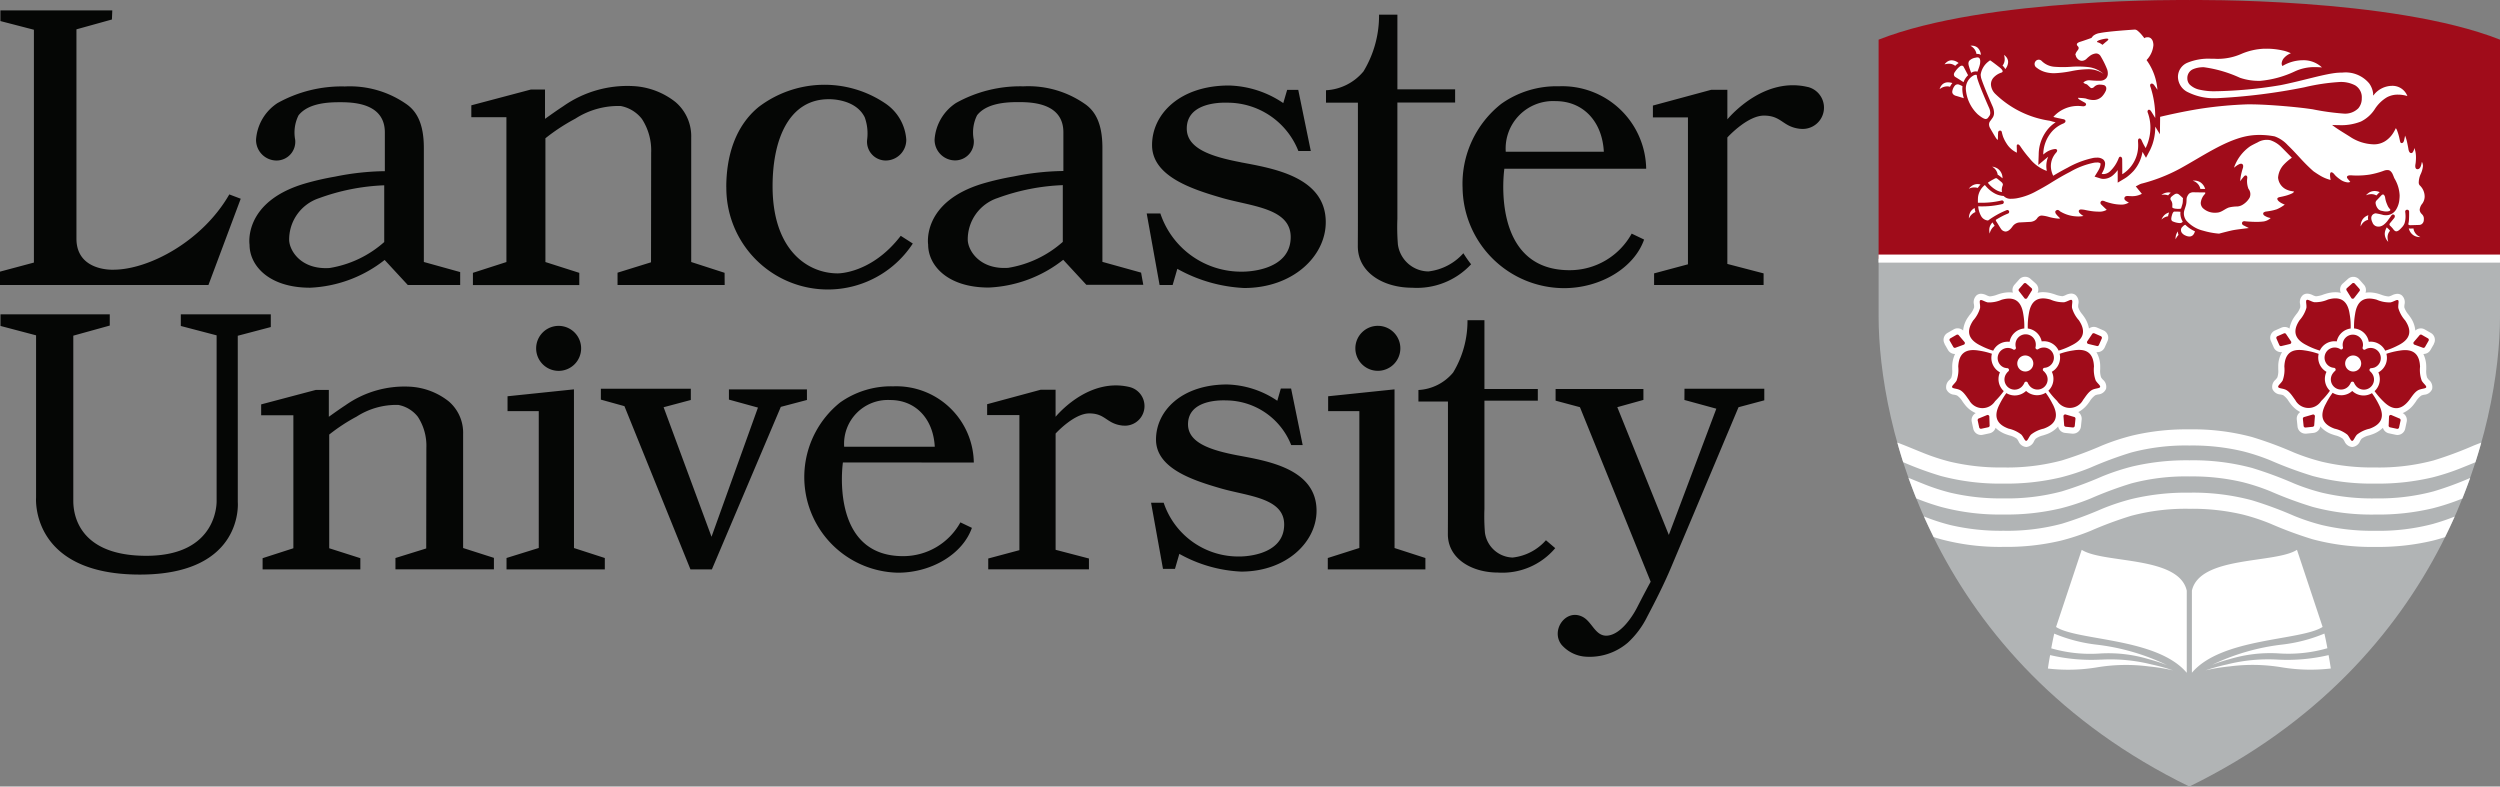
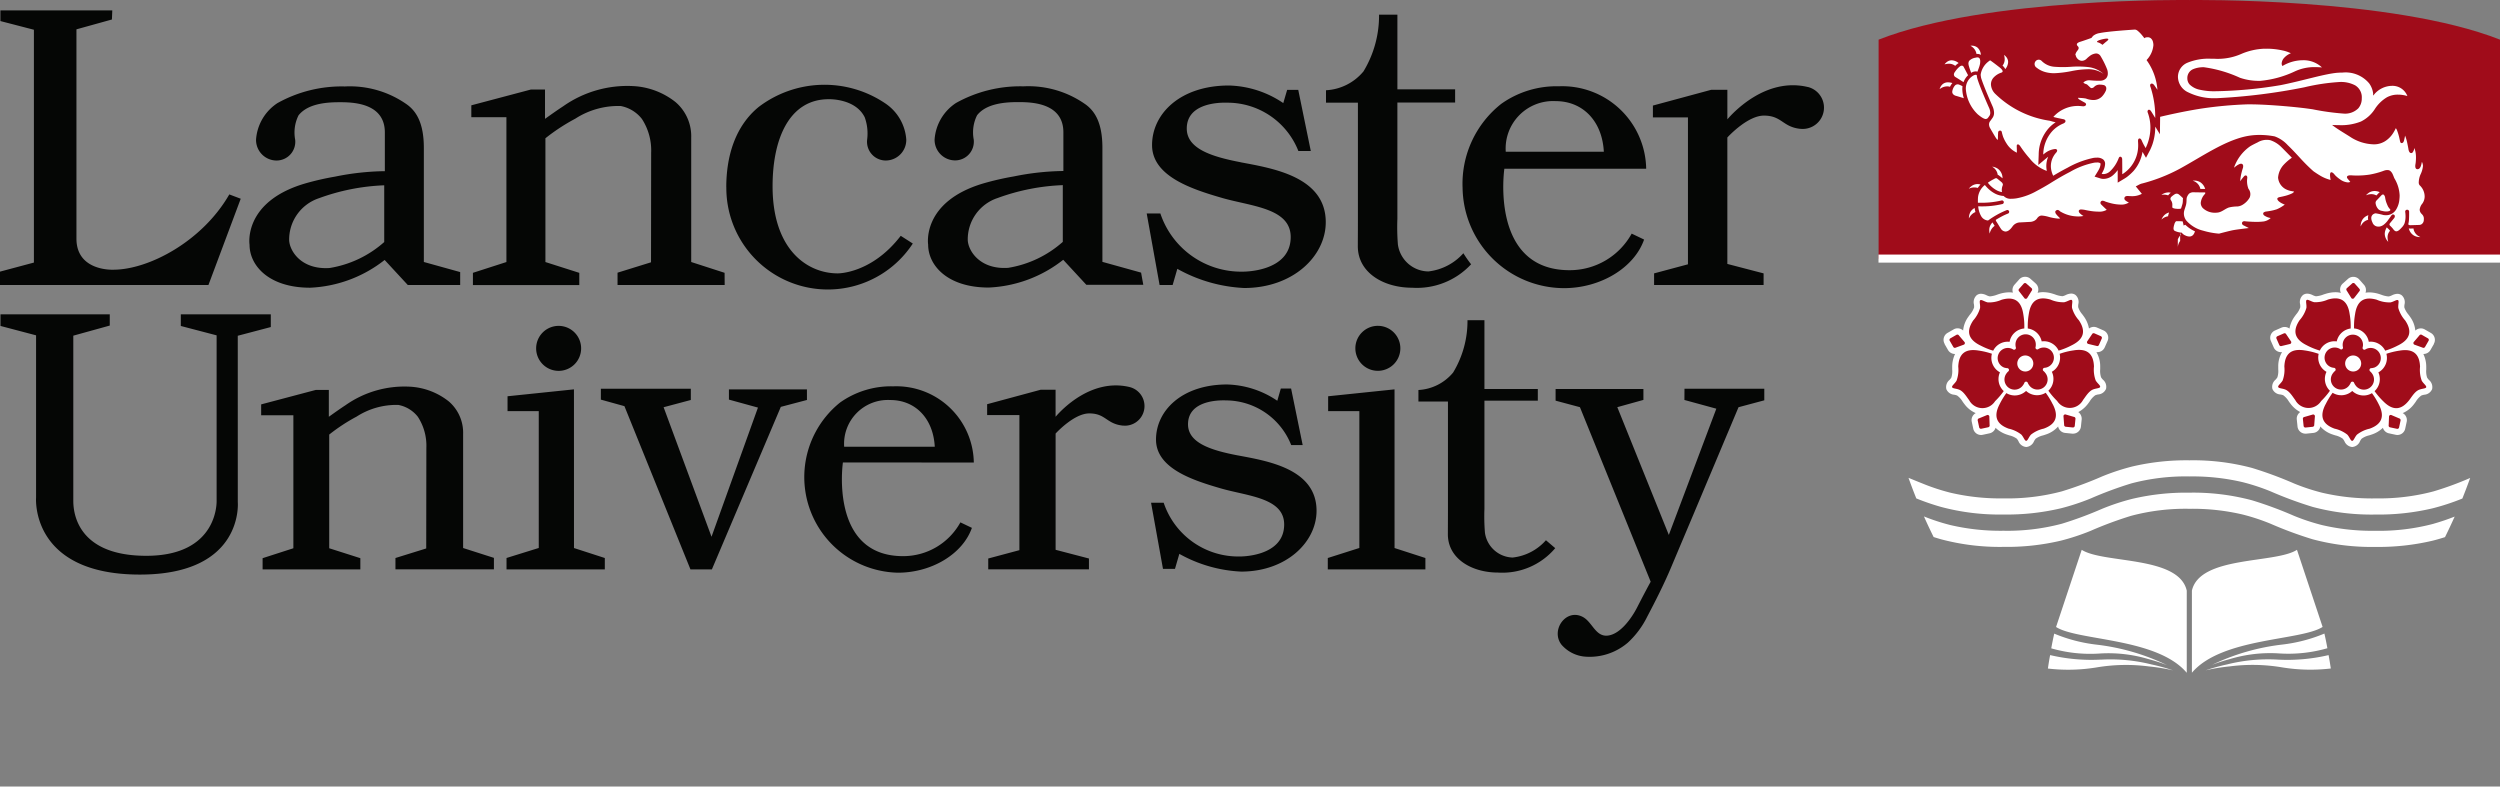
<svg xmlns="http://www.w3.org/2000/svg" width="213.286" height="67.102" viewBox="0 0 213.286 67.102">
  <rect x="0" y="0" width="213.286" height="67.102" fill="#808080" stroke="none" />
  <g id="Group_1344" data-name="Group 1344" transform="translate(-639.947 -84.934)">
-     <path id="Path_139" data-name="Path 139" d="M520.627,62.533v4.918c0,9.131-4.48,29.345-26.506,40.106C472.095,96.8,467.613,76.583,467.613,67.451V62.533Z" transform="translate(332.606 44.479)" fill="#b1b4b5" />
    <path id="Path_140" data-name="Path 140" d="M494.121,49.635s17.3-.248,26.506,3.38V71.708H467.613V53.015c9.21-3.628,26.508-3.38,26.508-3.38" transform="translate(332.606 35.302)" fill="#a00c1a" />
-     <path id="Path_141" data-name="Path 141" d="M471.208,54.045c-.051.009-.1.019-.133.027a1.033,1.033,0,0,1,.156-.166.7.7,0,0,1,.455-.178.991.991,0,0,1,.592.236,1,1,0,0,0-.1.065,2.1,2.1,0,0,0-.192.173.849.849,0,0,0-.549-.181,1.121,1.121,0,0,0-.228.024m.537,1.624a1.342,1.342,0,0,0-.371-.06.677.677,0,0,0-.573.276.967.967,0,0,0-.147.3c.031-.022.07-.046.115-.074a1.033,1.033,0,0,1,.529-.159.744.744,0,0,1,.24.038,1.625,1.625,0,0,1,.2-.317l.005-.005m.192-.917-.031.051v0l0,0,0,.009-.012.029a.279.279,0,0,0-.019.1.259.259,0,0,0,.144.226c.149.089.438.272.678.428a1.5,1.5,0,0,1,.388-.59l-.366-.695,0,0,0-.005-.007-.014-.033-.043a.168.168,0,0,0-.128-.062.3.3,0,0,0-.181.079,1.906,1.906,0,0,0-.424.484m1.309,11.984a1.085,1.085,0,0,0-.1.459v.029c.012-.024.027-.051.041-.08a1.051,1.051,0,0,1,.517-.465,3.068,3.068,0,0,1-.068-.344.884.884,0,0,0-.394.4m.693-8.365c.334.276.532.373.649.37a.243.243,0,0,0,.185-.094c.038-.048.086-.116.137-.19a.443.443,0,0,0,.062-.243,1.085,1.085,0,0,0-.1-.423c-.038-.08-.813-1.829-1.01-2.528-.027-.094-.029-.209-.043-.255l-.021-.027a.115.115,0,0,0-.053-.012.508.508,0,0,0-.214.065,1.276,1.276,0,0,0-.643,1.159,3.288,3.288,0,0,0,1.047,2.178M472.6,56.049c0-.034.007-.063.01-.094s-.276-.149-.313-.159a.323.323,0,0,0-.325.075.99.99,0,0,0-.24.541.311.311,0,0,0,.068.2.5.5,0,0,0,.258.151c.236.067.465.139.664.2a2.648,2.648,0,0,1-.13-.773c0-.048,0-.094.007-.14m1.2-2.861c.024,0,.05-.005.074-.005a.539.539,0,0,1,.3.087.894.894,0,0,0-.3-.638.79.79,0,0,0-.491-.152c-.034,0-.065,0-.092,0,.034.024.068.048.111.08a.945.945,0,0,1,.4.625m-.674.946c.033.11.062.221.1.329.009.027.123.337.115.342l.046-.029.009-.005a.706.706,0,0,1,.332-.094.421.421,0,0,1,.151.027c.036-.091.082-.214.127-.339a2.168,2.168,0,0,0,.1-.361,1.8,1.8,0,0,0,.012-.18.5.5,0,0,0-.048-.24.2.2,0,0,0-.193-.1.523.523,0,0,0-.156.024.941.941,0,0,0-.551.277.458.458,0,0,0-.039.349Zm3.132.346a1.009,1.009,0,0,0,.241-.6.691.691,0,0,0-.178-.455.967.967,0,0,0-.168-.156c.01.038.019.08.029.132a1.276,1.276,0,0,1,.024.231.849.849,0,0,1-.185.551.954.954,0,0,1,.236.3m5.979-1.2,0-.022a.676.676,0,0,1,.121-.282c.072-.108.205-.224.145-.368-.036-.086-.139-.13-.139-.233a.165.165,0,0,1,.082-.132.611.611,0,0,1,.2-.094c.233-.068.953-.325.955-.327.069-.065.092-.13.178-.2a1.16,1.16,0,0,1,.536-.217c.75-.156,2.8-.286,3.005-.3a.414.414,0,0,1,.226.1,2.587,2.587,0,0,1,.373.376c.053.063.1.12.128.159s.051.067.051.067l.029.039.036-.031a.281.281,0,0,1,.077-.034.631.631,0,0,1,.159-.021.441.441,0,0,1,.262.079.572.572,0,0,1,.2.334,1.052,1.052,0,0,1,.033.262,2.088,2.088,0,0,1-.561,1.248l-.024.026.022.029a4.957,4.957,0,0,1,.907,2.509c-.092-.137-.243-.356-.243-.356a.8.8,0,0,0-.053-.068.335.335,0,0,0-.13-.1.168.168,0,0,0-.056-.009.137.137,0,0,0-.1.039.167.167,0,0,0-.041.116.382.382,0,0,0,.036.145,8.179,8.179,0,0,1,.4,2.582l0,.05c-.128-.21-.332-.536-.332-.536-.065-.11-.13-.163-.2-.166a.113.113,0,0,0-.094.05.17.17,0,0,0-.033.1.263.263,0,0,0,.014.079,3.659,3.659,0,0,1,.233,1.29,4.047,4.047,0,0,1-.222,1.309,3.619,3.619,0,0,1-.154.378l-.033.065c-.026-.044-.062-.106-.1-.178a4.121,4.121,0,0,1-.222-.442.449.449,0,0,0-.086-.144.15.15,0,0,0-.11-.056.117.117,0,0,0-.1.063.277.277,0,0,0-.029.139.419.419,0,0,0,0,.063c.007.1.012.2.012.293a2.891,2.891,0,0,1-.712,1.949,2.963,2.963,0,0,1-.491.445c-.063.046-.116.079-.154.1,0-.243,0-.991-.007-1.278a.293.293,0,0,0-.043-.149.145.145,0,0,0-.116-.068.116.116,0,0,0-.08.031.247.247,0,0,0-.056.086,3,3,0,0,1-.741,1.129.859.859,0,0,1-.556.238.585.585,0,0,1-.157-.022c.024-.053.075-.14.127-.245a1.513,1.513,0,0,0,.164-.594.482.482,0,0,0-.157-.382.826.826,0,0,0-.561-.159,2.115,2.115,0,0,0-.262.017,7.665,7.665,0,0,0-2.2.828c-.6.311-1.1.608-1.246.7a1.9,1.9,0,0,1-.2-.821,1.7,1.7,0,0,1,.223-.84,1.771,1.771,0,0,1,.154-.228c.021-.027.038-.046.05-.06l.019-.019a.628.628,0,0,0,.044-.058.236.236,0,0,0,.046-.128.107.107,0,0,0-.046-.092.223.223,0,0,0-.132-.036,1.67,1.67,0,0,0-.719.252,2.5,2.5,0,0,0-.289.221,3.026,3.026,0,0,1,.777-2.006,2.652,2.652,0,0,1,.9-.63.5.5,0,0,0,.168-.1.15.15,0,0,0,.05-.111.179.179,0,0,0-.009-.056.121.121,0,0,0-.051-.068.38.38,0,0,0-.154-.053l-.445-.094c-.111-.027-.223-.051-.3-.072l-.075-.022a2.792,2.792,0,0,1,2.344-.924c.031,0,.056.005.072.009l.026,0a.728.728,0,0,0,.1.009.311.311,0,0,0,.183-.048.147.147,0,0,0,.068-.118.165.165,0,0,0-.06-.113.188.188,0,0,0-.051-.036l-.019-.01c-.034-.017-.133-.072-.37-.207a.581.581,0,0,1-.154-.115.093.093,0,0,1-.029-.06l.005-.019.269.017a3.087,3.087,0,0,1,.4.048,1.815,1.815,0,0,0,.623.125,1.021,1.021,0,0,0,.744-.3,1.682,1.682,0,0,0,.3-.438.5.5,0,0,0,.065-.241.283.283,0,0,0-.207-.293,1.511,1.511,0,0,0-.33-.041.648.648,0,0,0-.481.175.329.329,0,0,1-.228.122.155.155,0,0,1-.072-.015l-.019-.012-.315-.293a.94.94,0,0,1-.245-.1c-.043-.029-.048-.05-.048-.055l.015-.027a.312.312,0,0,1,.05-.036.7.7,0,0,1,.406-.13c.156,0,.359.038.731.038.062,0,.128,0,.2,0a.692.692,0,0,0,.546-.222.625.625,0,0,0,.128-.407,1.041,1.041,0,0,0-.048-.313,7.263,7.263,0,0,0-.561-1.143.449.449,0,0,0-.394-.241,1.023,1.023,0,0,0-.56.234,2.354,2.354,0,0,0-.26.229.584.584,0,0,1-.383.164.513.513,0,0,1-.358-.156.589.589,0,0,1-.18-.339m1.982-1.052a1.322,1.322,0,0,1,.277.163l.027.024.027-.024.233-.2c.05-.044.253-.175.241-.257-.021-.13-.584.021-.671.048a1.208,1.208,0,0,0-.192.072.345.345,0,0,0-.058.034l-.022.021c-.084.079.1.1.137.118m-10.062,2.952c.142.507.63,1.651.864,2.189.075.173.125.282.127.289a1.416,1.416,0,0,1,.128.553.719.719,0,0,1-.116.411c-.113.168-.216.3-.216.3l0,0,0,0,0,0-.012.015a.449.449,0,0,0-.032.053.485.485,0,0,0-.051.216.673.673,0,0,0,.1.329s.091.161.2.346.234.4.3.493a.821.821,0,0,0,.077.1.157.157,0,0,0,.055.05l.01-.021a.639.639,0,0,0,.017-.178v-.08c0-.113.012-.265.017-.361a.163.163,0,0,1,.164-.154.149.149,0,0,1,.147.118,3.548,3.548,0,0,0,.106.39v0a.421.421,0,0,0,.015.044c.014.031.031.074.056.128a2.875,2.875,0,0,0,.224.409,2.034,2.034,0,0,0,.885.794c0-.046,0-.094,0-.139,0-.193-.01-.341-.01-.388l0-.043a.232.232,0,0,1,.012-.079.1.1,0,0,1,.082-.058h.007a.134.134,0,0,1,.079.029.368.368,0,0,1,.06.053.62.62,0,0,1,.05.06h0l.014.021.058.086c.038.056.092.137.164.233a9.144,9.144,0,0,0,.573.715,3.266,3.266,0,0,0,1.468,1.068,2.129,2.129,0,0,1-.044-.412,2.094,2.094,0,0,1,.161-.8c-.055.041-.1.08-.144.116l-.7.587.034-.909a3.417,3.417,0,0,1,.883-2.262,3.046,3.046,0,0,1,.561-.469c-.077-.017-.151-.036-.21-.05a.786.786,0,0,1-.091-.026l-.2-.056a8.394,8.394,0,0,1-4.617-2.264,1.2,1.2,0,0,1-.4-.849.858.858,0,0,1,.2-.544,1.556,1.556,0,0,1,.69-.45l0,0h.005l.012-.005.039-.022a.1.1,0,0,0,.051-.087c0-.055-.05-.169-.263-.334-.269-.21-.464-.358-.594-.453s-.188-.137-.188-.137l0,0,0,0-.01,0c-.017,0-.068.01-.154.092a1.716,1.716,0,0,0-.664,1.112.9.9,0,0,0,.033.238m1.86,9.191,0-.007,0-.033a.284.284,0,0,0-.12-.212c-.092-.084-.2-.164-.274-.229l-.128-.1-.01,0a.246.246,0,0,0-.045-.005.265.265,0,0,0-.145.05c-.014.009-.033.017-.068.036s-.08.041-.133.072a3.654,3.654,0,0,0-.359.228c.022.029.046.058.074.091a2.339,2.339,0,0,0,.71.57,1.534,1.534,0,0,0,.423.139.865.865,0,0,1-.019-.173,1.092,1.092,0,0,1,.089-.423Zm-2.154-.087a.893.893,0,0,0-.577.216,1.145,1.145,0,0,0-.176.181l.082-.034a1.021,1.021,0,0,1,.39-.075,1.078,1.078,0,0,1,.294.043,2.292,2.292,0,0,1,.233-.294,1.021,1.021,0,0,0-.246-.036m1.679-1.337a1.1,1.1,0,0,0-.435-.149c.022.019.046.034.072.053a.933.933,0,0,1,.4.649.465.465,0,0,1,.048.017l.027.012.005,0,.017.014v0c.009.009.154.118.311.248a.983.983,0,0,0-.445-.845m32.328,2.3.017.01c.048-.048.1-.11.183-.193a.662.662,0,0,1,.1-.087,1.089,1.089,0,0,0-.443-.1.912.912,0,0,0-.558.2,1.363,1.363,0,0,0-.173.166l.086-.033a1.131,1.131,0,0,1,.37-.065.835.835,0,0,1,.419.106Zm-.056.655a.913.913,0,0,0,.236.525.554.554,0,0,0,.323.147,1.413,1.413,0,0,0,.4.051c.109-.007.39-.051.272-.2a1.142,1.142,0,0,1-.171-.231c-.048-.1-.091-.207-.132-.311a2.34,2.34,0,0,1-.115-.459.416.416,0,0,0-.063-.166c-.034-.053-.074-.086-.118-.084s-.086.021-.154.091c-.245.267-.3.317-.4.423a.311.311,0,0,0-.079.212m-1.145,1.465a1.057,1.057,0,0,0-.128.519V67.9c.014-.024.027-.05.041-.079a.917.917,0,0,1,.6-.486.962.962,0,0,1-.015-.161.789.789,0,0,1,.029-.212l.009-.019a.929.929,0,0,0-.534.421M492.9,64.7c.068,0,.133,0,.19,0s.089,0,.123,0h.017a.417.417,0,0,1,.082.009,1.03,1.03,0,0,0-.416-.577.971.971,0,0,0-.525-.142c-.043,0-.08,0-.116.007l.08.036a.913.913,0,0,1,.542.577Zm15.994,3.371a.693.693,0,0,1-.084-.094,1.077,1.077,0,0,0-.178.56.987.987,0,0,0,.3.679c-.009-.026-.014-.055-.024-.087a1.275,1.275,0,0,1-.036-.284.835.835,0,0,1,.151-.5v0l.06-.074-.024-.029a1.575,1.575,0,0,0-.163-.173m2.2.082v0l-.014-.075-.269.009h-.01a.621.621,0,0,1-.12-.014.963.963,0,0,0,.424.6,1.022,1.022,0,0,0,.534.14l.032,0-.079-.041a.919.919,0,0,1-.5-.611m-35.922-.6a.881.881,0,0,0-.281.659,1.246,1.246,0,0,0,.038.293l.022-.089a1.055,1.055,0,0,1,.4-.57c-.038-.063-.079-.127-.118-.185a.567.567,0,0,1-.058-.108M490.178,65a1.04,1.04,0,0,0-.6.209l.089-.01a1.18,1.18,0,0,1,.13-.009.994.994,0,0,1,.354.063,1.07,1.07,0,0,1,.228-.222.807.807,0,0,0-.205-.031m.334,1.2a.215.215,0,0,0,0,.048c.007.044.012.06.051.082a.844.844,0,0,0,.277.063,1.693,1.693,0,0,0,.2.012.7.7,0,0,0,.216-.029l.046-.149c.034-.106.07-.214.087-.3a1.432,1.432,0,0,0,.022-.265c0-.056.007-.113.012-.171-.1-.1-.27-.255-.344-.311a.319.319,0,0,0-.19-.074.346.346,0,0,0-.207.075,1.732,1.732,0,0,0-.231.175.268.268,0,0,0-.1.185.235.235,0,0,0,.046.132.659.659,0,0,1,.118.382c0,.055-.005.1-.005.144m21.177.508a.446.446,0,0,1-.07-.245.966.966,0,0,1,.238-.525c.014-.021.027-.043.039-.065a1.037,1.037,0,0,0,.146-.541,1.323,1.323,0,0,0-.436-.95.4.4,0,0,1-.067-.265,1.793,1.793,0,0,1,.145-.637,2.13,2.13,0,0,0,.214-.729.79.79,0,0,0-.091-.358c-.046.2-.1.637-.385.628-.2-.009-.193-.264-.169-.406l.021-.133a3.827,3.827,0,0,0,.027-.45,2.332,2.332,0,0,0-.133-.821.887.887,0,0,1-.157.383.166.166,0,0,1-.116.05.17.17,0,0,1-.137-.07.433.433,0,0,1-.07-.137.9.9,0,0,1-.039-.183s-.038-.221-.092-.469a3.383,3.383,0,0,0-.187-.631c-.012.091-.034.192-.056.286-.031.127-.053.32-.209.351-.113.021-.149-.087-.166-.175-.027-.115-.05-.229-.077-.344a4.74,4.74,0,0,0-.173-.56.7.7,0,0,0-.108-.193c-.009.021-.02.044-.034.074a2.753,2.753,0,0,1-.147.269,2.25,2.25,0,0,1-.549.637,1.762,1.762,0,0,1-1.152.4,3.812,3.812,0,0,1-1.951-.6c-.387-.255-1.068-.647-1.491-.967l-.113-.087.144.007c.147.005.3.01.453.01a4.564,4.564,0,0,0,1.87-.311,2.981,2.981,0,0,0,1.162-1.032,3.147,3.147,0,0,1,1.047-1.032,1.944,1.944,0,0,1,.948-.228,2.728,2.728,0,0,1,.8.121,1.36,1.36,0,0,0-1.345-.871,2.012,2.012,0,0,0-1.5.748l-.077.084,0-.115,0-.019,0-.058a1.747,1.747,0,0,0-.039-.209,1.887,1.887,0,0,0-.293-.635,2.62,2.62,0,0,0-2.3-.926c-.1,0-.212,0-.323.009-1.073.058-3.1.7-4.951,1.063a37.049,37.049,0,0,1-5.639.52,5.47,5.47,0,0,1-1.229-.128,1.717,1.717,0,0,1-.876-.445.772.772,0,0,1-.2-.531.814.814,0,0,1,.507-.787,2.246,2.246,0,0,1,.91-.159,10.893,10.893,0,0,1,3.073.9,4.977,4.977,0,0,0,1.749.26,8.761,8.761,0,0,0,2.94-.809,3.907,3.907,0,0,1,1.706-.361q.267,0,.6.026a2.3,2.3,0,0,0-1.653-.613,3.412,3.412,0,0,0-1.682.471l-.038.022-.022-.041a.365.365,0,0,1-.043-.178.781.781,0,0,1,.233-.5,1.481,1.481,0,0,1,.553-.368,3.008,3.008,0,0,0-.712-.241,6.185,6.185,0,0,0-1.372-.149c-.058,0-.115,0-.173,0a5.5,5.5,0,0,0-1.975.447,4.969,4.969,0,0,1-1.9.418c-.07,0-.142,0-.216,0-.163-.009-.323-.01-.483-.01a4.708,4.708,0,0,0-1.982.337,1.307,1.307,0,0,0-.821,1.248,1.477,1.477,0,0,0,.873,1.282,4.991,4.991,0,0,0,2.389.5h.063a50.246,50.246,0,0,0,7.441-.926,17.536,17.536,0,0,1,3.024-.455,2.593,2.593,0,0,1,1.325.284,1.186,1.186,0,0,1,.568,1.1,1.285,1.285,0,0,1-.293.857,1.593,1.593,0,0,1-1.271.453,20.873,20.873,0,0,1-2.629-.366l-.082-.012c-.216-.031-.445-.063-.688-.092-1.5-.178-3.436-.317-4.528-.317-.1,0-.2,0-.289,0a34.4,34.4,0,0,0-3.939.365c-1.564.246-3.032.59-3.486.7V58.6l-.017,1.437-.4-.652v.084a4.561,4.561,0,0,1-.243,1.443c-.067.187-.13.33-.171.418-.015.031-.027.056-.039.079l-.334.637-.3-.508a3.251,3.251,0,0,1-.767,1.636,4.49,4.49,0,0,1-.507.467c-.017.015-.034.027-.051.041-.077.055-.137.092-.181.12l-.609.366V63.094a2.422,2.422,0,0,1-.38.421,1.257,1.257,0,0,1-.818.332.905.905,0,0,1-.274-.039l-.5-.157.272-.44c.022-.038.067-.111.113-.205a1.05,1.05,0,0,0,.123-.421c0-.019,0-.063-.021-.077a.5.5,0,0,0-.3-.06,1.915,1.915,0,0,0-.214.014,6.706,6.706,0,0,0-2.067.787c-.59.3-1.164.64-1.727.993-.361.222-.727.428-1.1.626a5.486,5.486,0,0,1-1.706.631,2.888,2.888,0,0,1-.5.043.8.8,0,0,1-.631-.238,1.868,1.868,0,0,1-.708-.19,2.482,2.482,0,0,1-.6-.426,2.787,2.787,0,0,1-.293-.322,1.571,1.571,0,0,0-.584,1.03c-.009.1-.012.209-.012.318,0,.055,0,.11,0,.166h.161a7.288,7.288,0,0,0,1.852-.192l.041-.007a.163.163,0,0,1,.151.113l.005.044a.157.157,0,0,1-.111.151,7.46,7.46,0,0,1-1.937.2h-.135a2.018,2.018,0,0,0,.26.852.741.741,0,0,0,.551.353l.034,0a7.3,7.3,0,0,1,1.591-.885.18.18,0,0,1,.051-.009.157.157,0,0,1,.147.108.121.121,0,0,1,.009.05.159.159,0,0,1-.113.151l-.031.012c-.024.009-.063.026-.116.048a4.743,4.743,0,0,0-.447.219c-.123.065-.265.147-.423.243a.071.071,0,0,0-.01.038.227.227,0,0,0,.046.116c.139.207.289.474.392.621a.5.5,0,0,0,.388.231c.161,0,.366-.1.6-.438a.821.821,0,0,1,.685-.342l.861-.046.015,0,.041-.007a.873.873,0,0,0,.145-.038.679.679,0,0,0,.341-.243.61.61,0,0,1,.187-.188.427.427,0,0,1,.228-.06,2.8,2.8,0,0,1,.575.11,4.168,4.168,0,0,0,.84.151.4.4,0,0,0,.144-.022l-.1-.1a2.073,2.073,0,0,1-.241-.262.327.327,0,0,1-.077-.185.122.122,0,0,1,.036-.092.219.219,0,0,1,.161-.079.226.226,0,0,1,.14.056.9.9,0,0,1,.08.068,2.97,2.97,0,0,0,1.573.43,1.939,1.939,0,0,0,.418-.041,1.388,1.388,0,0,1-.315-.236.27.27,0,0,1-.089-.173.15.15,0,0,1,.046-.1.254.254,0,0,1,.173-.044,1.971,1.971,0,0,1,.375.051l.1.021c.063.012.149.029.252.045a4.767,4.767,0,0,0,.741.067,1.225,1.225,0,0,0,.7-.156c-.274-.253-.467-.448-.467-.448a.222.222,0,0,1-.07-.149.184.184,0,0,1,.044-.116.175.175,0,0,1,.14-.062.583.583,0,0,1,.224.065.8.8,0,0,0,.118.041c.077.026.183.06.312.092a3.712,3.712,0,0,0,.9.133,1.179,1.179,0,0,0,.69-.181,1.079,1.079,0,0,1-.335-.21.246.246,0,0,1-.051-.142.205.205,0,0,1,.024-.091.2.2,0,0,1,.113-.091.36.36,0,0,1,.123-.019.373.373,0,0,1,.065,0c.1.009.188.014.275.014a1.738,1.738,0,0,0,.892-.2l-.52-.637c.062-.029.2-.1.219-.111a1.43,1.43,0,0,1,.248-.115c.2-.048.478-.125.82-.233a14.269,14.269,0,0,0,2.536-1.082c1.843-1.017,3.654-2.274,5.45-2.7a5.538,5.538,0,0,1,1.3-.145,6.72,6.72,0,0,1,1.278.123,2.78,2.78,0,0,1,1.114.748c.4.38.82.84,1.181,1.234.421.452.775.78.928.916l.077.07c.005,0,.055.041.145.1s.222.151.373.24a3.264,3.264,0,0,0,.957.409c-.017-.106-.166-.774.137-.637.121.055.193.185.284.274a2.846,2.846,0,0,0,.378.31,1.314,1.314,0,0,0,.678.264.505.505,0,0,0,.2-.046c-.135-.161-.24-.291-.241-.293a.17.17,0,0,1-.043-.111.13.13,0,0,1,.074-.116.513.513,0,0,1,.233-.041c.039,0,.082,0,.13.007.089.005.231.012.4.012a6.958,6.958,0,0,0,1.092-.08,6.887,6.887,0,0,0,1.136-.3c.062-.024.1-.036.1-.036a.818.818,0,0,1,.279-.053.412.412,0,0,1,.231.062.762.762,0,0,1,.233.313c.057.123.1.248.133.323a3.082,3.082,0,0,1,.453,1.465,2.661,2.661,0,0,1-.019.322,1.968,1.968,0,0,1-.265.857,1,1,0,0,1-.712.5,1.209,1.209,0,0,1-.176.012,1.4,1.4,0,0,1-.209-.017,5.956,5.956,0,0,0-.649-.142.294.294,0,0,0-.145.033.39.39,0,0,0-.245.375.838.838,0,0,0,.1.363l0,.01.017.043a.647.647,0,0,0,.08.125.521.521,0,0,0,.418.181.529.529,0,0,0,.072,0,.835.835,0,0,0,.45-.224,1.762,1.762,0,0,0,.257-.276l.015-.021.308-.431a.334.334,0,0,1,.036-.041.169.169,0,0,1,.106-.043.162.162,0,0,1,.074.019.149.149,0,0,1,.077.132.245.245,0,0,1-.017.086.119.119,0,0,1-.027.053c0,.007-.029.039-.067.086s-.086.1-.133.163c-.1.118-.19.233-.193.236l-.009.014a.155.155,0,0,0-.012.055.186.186,0,0,0,.077.14,2.545,2.545,0,0,1,.243.265.463.463,0,0,0,.2.181c.2.06.4-.185.527-.315a1.047,1.047,0,0,0,.24-.363,1.934,1.934,0,0,0,.084-.589c0-.1-.007-.188-.012-.25s-.012-.1-.012-.1a.284.284,0,0,1-.005-.046.2.2,0,0,1,.026-.1.148.148,0,0,1,.115-.067l.033,0a.143.143,0,0,1,.14.082.161.161,0,0,1,.021.077v.156c0,.118,0,.289-.009.452a1.924,1.924,0,0,1-.05.4.177.177,0,0,0-.01.053.083.083,0,0,0,.019.051.112.112,0,0,0,.046.029.321.321,0,0,0,.1.017l.743-.022h.012a.418.418,0,0,0,.209-.06.439.439,0,0,0,.192-.347.871.871,0,0,0,.005-.113.489.489,0,0,0-.1-.322c-.053-.074-.125-.127-.175-.2M500.68,64.889a1.722,1.722,0,0,1-.543-.19,1.237,1.237,0,0,1-.606-.962,1.828,1.828,0,0,1,.507-1.126,4.265,4.265,0,0,1,.671-.572c-.005,0-.842-.857-.922-.929a2.375,2.375,0,0,0-.922-.565,1.509,1.509,0,0,0-1.083.188c-.216.106-.44.212-.645.339a3.693,3.693,0,0,0-1.369,1.821c.038-.031.075-.06.118-.092a1.586,1.586,0,0,1,.385-.234.416.416,0,0,1,.1-.014.162.162,0,0,1,.149.075.243.243,0,0,1,.033.135.719.719,0,0,1-.017.139s-.015.041-.039.116-.053.183-.086.31a4.3,4.3,0,0,0-.113.72,4.185,4.185,0,0,1,.337-.428.222.222,0,0,1,.034-.033.194.194,0,0,1,.1-.036.118.118,0,0,1,.086.038.15.15,0,0,1,.039.07.322.322,0,0,1,.01.1,1.824,1.824,0,0,0,.1.934.728.728,0,0,1,.1.75,1.671,1.671,0,0,1-.57.592,1.02,1.02,0,0,1-.481.164,3.116,3.116,0,0,0-.708.084c-.31.1-.558.346-.878.421a1.434,1.434,0,0,1-.3.029,1.479,1.479,0,0,1-1.053-.394.645.645,0,0,1-.181-.447,1.276,1.276,0,0,1,.356-.758l.015-.026a.18.18,0,0,0,.019-.068l-.01-.027a.156.156,0,0,0-.082-.014h-.135c-.3,0-.811-.012-.815-.012a.583.583,0,0,0-.342.118l-.015.017c-.014.015-.031.036-.051.063a1,1,0,0,0-.118.221c-.053.142-.015.334-.063.585-.044.234-.174.513-.193.7,0,.034-.005.068-.005.1a1.014,1.014,0,0,0,.2.6,2.78,2.78,0,0,0,1.443.873,6.679,6.679,0,0,0,1.275.246l.084.007c.077-.021.921-.246,1.222-.3.282-.053,1.006-.14,1.319-.178l-.465-.234a.344.344,0,0,1-.06-.043.192.192,0,0,1-.06-.133.146.146,0,0,1,.015-.068.158.158,0,0,1,.089-.087.281.281,0,0,1,.1-.017.338.338,0,0,1,.089.01c.012,0,.127.012.294.022s.418.024.657.024a4.61,4.61,0,0,0,.527-.027,1.122,1.122,0,0,0,.676-.3l-.068-.015a1.573,1.573,0,0,1-.216-.062,1.628,1.628,0,0,1-.231-.118.367.367,0,0,1-.077-.062.2.2,0,0,1-.046-.12l0-.021a.136.136,0,0,1,.048-.082.373.373,0,0,1,.077-.041.492.492,0,0,1,.1-.031s.145-.015.335-.05a3.756,3.756,0,0,0,.6-.145,3.153,3.153,0,0,0,.681-.4c-.043-.015-.1-.038-.161-.067a1.369,1.369,0,0,1-.376-.24.587.587,0,0,1-.046-.056.232.232,0,0,1-.055-.128l.007-.038a.157.157,0,0,1,.062-.063.334.334,0,0,1,.077-.033.6.6,0,0,1,.1-.024l.106-.022c.067-.012.159-.033.262-.06a3.168,3.168,0,0,0,.633-.219.416.416,0,0,0,.188-.159l-.026-.007-.183-.034m-10.959,2.16a1.107,1.107,0,0,0-.147.265c.02-.015.043-.038.068-.058a1,1,0,0,1,.491-.219c.012-.065.026-.12.036-.156l.008-.027c.014-.048.031-.094.046-.14a.878.878,0,0,0-.5.335m1.756.777c-.05.039-.091.082-.12.108a.837.837,0,0,0-.065.075.246.246,0,0,0-.039.077.52.52,0,0,0-.019.127.4.4,0,0,0,.07.226.719.719,0,0,0,.318.241.805.805,0,0,0,.332.082.416.416,0,0,0,.354-.183.821.821,0,0,0,.118-.262,2.766,2.766,0,0,1-.816-.554.278.278,0,0,0-.134.063m-.094-.347a1.3,1.3,0,0,1-.2-.686,1.218,1.218,0,0,1,.009-.133v-.007c-.1-.009-.245-.019-.337-.019l-.048,0-.029,0c-.029,0-.058,0-.082,0a.13.13,0,0,0-.106.041.636.636,0,0,0-.12.26,1.206,1.206,0,0,0-.062.313.3.3,0,0,0,.031.14.208.208,0,0,0,.115.092,1.64,1.64,0,0,0,.575.135h.026a.353.353,0,0,0,.14-.036.181.181,0,0,0,.091-.1m-.411.844a.988.988,0,0,0-.2.657V69a.507.507,0,0,1,.041-.08,1.041,1.041,0,0,1,.211-.293.776.776,0,0,1-.055-.25c0-.019,0-.038,0-.055M478.908,54.338a2.052,2.052,0,0,0,.756.392,2.808,2.808,0,0,0,.787.1,9.2,9.2,0,0,0,1.456-.181,7.853,7.853,0,0,1,1.4-.159,2.219,2.219,0,0,1,1.331.4,2.319,2.319,0,0,0-1.318-.584,7.939,7.939,0,0,0-1.453-.024,9.246,9.246,0,0,1-1.395,0,1.716,1.716,0,0,1-1.1-.488l-.036-.036a.347.347,0,0,0-.5.058.375.375,0,0,0,.055.515Z" transform="translate(334.769 36.35)" fill="#fff" />
+     <path id="Path_141" data-name="Path 141" d="M471.208,54.045c-.051.009-.1.019-.133.027a1.033,1.033,0,0,1,.156-.166.7.7,0,0,1,.455-.178.991.991,0,0,1,.592.236,1,1,0,0,0-.1.065,2.1,2.1,0,0,0-.192.173.849.849,0,0,0-.549-.181,1.121,1.121,0,0,0-.228.024m.537,1.624a1.342,1.342,0,0,0-.371-.06.677.677,0,0,0-.573.276.967.967,0,0,0-.147.3c.031-.022.07-.046.115-.074a1.033,1.033,0,0,1,.529-.159.744.744,0,0,1,.24.038,1.625,1.625,0,0,1,.2-.317l.005-.005m.192-.917-.031.051v0l0,0,0,.009-.012.029a.279.279,0,0,0-.019.1.259.259,0,0,0,.144.226c.149.089.438.272.678.428a1.5,1.5,0,0,1,.388-.59l-.366-.695,0,0,0-.005-.007-.014-.033-.043a.168.168,0,0,0-.128-.062.3.3,0,0,0-.181.079,1.906,1.906,0,0,0-.424.484m1.309,11.984a1.085,1.085,0,0,0-.1.459v.029c.012-.024.027-.051.041-.08a1.051,1.051,0,0,1,.517-.465,3.068,3.068,0,0,1-.068-.344.884.884,0,0,0-.394.4m.693-8.365c.334.276.532.373.649.37a.243.243,0,0,0,.185-.094c.038-.048.086-.116.137-.19a.443.443,0,0,0,.062-.243,1.085,1.085,0,0,0-.1-.423c-.038-.08-.813-1.829-1.01-2.528-.027-.094-.029-.209-.043-.255l-.021-.027a.115.115,0,0,0-.053-.012.508.508,0,0,0-.214.065,1.276,1.276,0,0,0-.643,1.159,3.288,3.288,0,0,0,1.047,2.178M472.6,56.049c0-.034.007-.063.01-.094s-.276-.149-.313-.159a.323.323,0,0,0-.325.075.99.99,0,0,0-.24.541.311.311,0,0,0,.068.2.5.5,0,0,0,.258.151c.236.067.465.139.664.2a2.648,2.648,0,0,1-.13-.773c0-.048,0-.094.007-.14m1.2-2.861c.024,0,.05-.005.074-.005a.539.539,0,0,1,.3.087.894.894,0,0,0-.3-.638.79.79,0,0,0-.491-.152c-.034,0-.065,0-.092,0,.034.024.068.048.111.08a.945.945,0,0,1,.4.625m-.674.946c.033.11.062.221.1.329.009.027.123.337.115.342l.046-.029.009-.005a.706.706,0,0,1,.332-.094.421.421,0,0,1,.151.027c.036-.091.082-.214.127-.339a2.168,2.168,0,0,0,.1-.361,1.8,1.8,0,0,0,.012-.18.5.5,0,0,0-.048-.24.2.2,0,0,0-.193-.1.523.523,0,0,0-.156.024.941.941,0,0,0-.551.277.458.458,0,0,0-.039.349Zm3.132.346a1.009,1.009,0,0,0,.241-.6.691.691,0,0,0-.178-.455.967.967,0,0,0-.168-.156c.01.038.019.08.029.132a1.276,1.276,0,0,1,.024.231.849.849,0,0,1-.185.551.954.954,0,0,1,.236.3m5.979-1.2,0-.022a.676.676,0,0,1,.121-.282c.072-.108.205-.224.145-.368-.036-.086-.139-.13-.139-.233a.165.165,0,0,1,.082-.132.611.611,0,0,1,.2-.094c.233-.068.953-.325.955-.327.069-.065.092-.13.178-.2a1.16,1.16,0,0,1,.536-.217c.75-.156,2.8-.286,3.005-.3a.414.414,0,0,1,.226.1,2.587,2.587,0,0,1,.373.376c.053.063.1.12.128.159s.051.067.051.067l.029.039.036-.031a.281.281,0,0,1,.077-.034.631.631,0,0,1,.159-.021.441.441,0,0,1,.262.079.572.572,0,0,1,.2.334,1.052,1.052,0,0,1,.033.262,2.088,2.088,0,0,1-.561,1.248l-.024.026.022.029a4.957,4.957,0,0,1,.907,2.509c-.092-.137-.243-.356-.243-.356a.8.8,0,0,0-.053-.068.335.335,0,0,0-.13-.1.168.168,0,0,0-.056-.009.137.137,0,0,0-.1.039.167.167,0,0,0-.041.116.382.382,0,0,0,.036.145,8.179,8.179,0,0,1,.4,2.582l0,.05c-.128-.21-.332-.536-.332-.536-.065-.11-.13-.163-.2-.166a.113.113,0,0,0-.094.05.17.17,0,0,0-.033.1.263.263,0,0,0,.014.079,3.659,3.659,0,0,1,.233,1.29,4.047,4.047,0,0,1-.222,1.309,3.619,3.619,0,0,1-.154.378l-.033.065c-.026-.044-.062-.106-.1-.178a4.121,4.121,0,0,1-.222-.442.449.449,0,0,0-.086-.144.15.15,0,0,0-.11-.056.117.117,0,0,0-.1.063.277.277,0,0,0-.029.139.419.419,0,0,0,0,.063c.007.1.012.2.012.293a2.891,2.891,0,0,1-.712,1.949,2.963,2.963,0,0,1-.491.445c-.063.046-.116.079-.154.1,0-.243,0-.991-.007-1.278a.293.293,0,0,0-.043-.149.145.145,0,0,0-.116-.068.116.116,0,0,0-.08.031.247.247,0,0,0-.056.086,3,3,0,0,1-.741,1.129.859.859,0,0,1-.556.238.585.585,0,0,1-.157-.022c.024-.053.075-.14.127-.245a1.513,1.513,0,0,0,.164-.594.482.482,0,0,0-.157-.382.826.826,0,0,0-.561-.159,2.115,2.115,0,0,0-.262.017,7.665,7.665,0,0,0-2.2.828c-.6.311-1.1.608-1.246.7a1.9,1.9,0,0,1-.2-.821,1.7,1.7,0,0,1,.223-.84,1.771,1.771,0,0,1,.154-.228c.021-.027.038-.046.05-.06l.019-.019a.628.628,0,0,0,.044-.058.236.236,0,0,0,.046-.128.107.107,0,0,0-.046-.092.223.223,0,0,0-.132-.036,1.67,1.67,0,0,0-.719.252,2.5,2.5,0,0,0-.289.221,3.026,3.026,0,0,1,.777-2.006,2.652,2.652,0,0,1,.9-.63.5.5,0,0,0,.168-.1.15.15,0,0,0,.05-.111.179.179,0,0,0-.009-.056.121.121,0,0,0-.051-.068.38.38,0,0,0-.154-.053l-.445-.094c-.111-.027-.223-.051-.3-.072l-.075-.022a2.792,2.792,0,0,1,2.344-.924c.031,0,.056.005.072.009l.026,0a.728.728,0,0,0,.1.009.311.311,0,0,0,.183-.048.147.147,0,0,0,.068-.118.165.165,0,0,0-.06-.113.188.188,0,0,0-.051-.036l-.019-.01c-.034-.017-.133-.072-.37-.207a.581.581,0,0,1-.154-.115.093.093,0,0,1-.029-.06l.005-.019.269.017a3.087,3.087,0,0,1,.4.048,1.815,1.815,0,0,0,.623.125,1.021,1.021,0,0,0,.744-.3,1.682,1.682,0,0,0,.3-.438.5.5,0,0,0,.065-.241.283.283,0,0,0-.207-.293,1.511,1.511,0,0,0-.33-.041.648.648,0,0,0-.481.175.329.329,0,0,1-.228.122.155.155,0,0,1-.072-.015l-.019-.012-.315-.293a.94.94,0,0,1-.245-.1c-.043-.029-.048-.05-.048-.055l.015-.027a.312.312,0,0,1,.05-.036.7.7,0,0,1,.406-.13c.156,0,.359.038.731.038.062,0,.128,0,.2,0a.692.692,0,0,0,.546-.222.625.625,0,0,0,.128-.407,1.041,1.041,0,0,0-.048-.313,7.263,7.263,0,0,0-.561-1.143.449.449,0,0,0-.394-.241,1.023,1.023,0,0,0-.56.234,2.354,2.354,0,0,0-.26.229.584.584,0,0,1-.383.164.513.513,0,0,1-.358-.156.589.589,0,0,1-.18-.339m1.982-1.052a1.322,1.322,0,0,1,.277.163l.027.024.027-.024.233-.2c.05-.044.253-.175.241-.257-.021-.13-.584.021-.671.048a1.208,1.208,0,0,0-.192.072.345.345,0,0,0-.058.034l-.022.021c-.084.079.1.1.137.118m-10.062,2.952c.142.507.63,1.651.864,2.189.075.173.125.282.127.289a1.416,1.416,0,0,1,.128.553.719.719,0,0,1-.116.411c-.113.168-.216.3-.216.3l0,0,0,0,0,0-.012.015a.449.449,0,0,0-.032.053.485.485,0,0,0-.051.216.673.673,0,0,0,.1.329s.091.161.2.346.234.4.3.493a.821.821,0,0,0,.077.1.157.157,0,0,0,.055.05l.01-.021a.639.639,0,0,0,.017-.178v-.08c0-.113.012-.265.017-.361a.163.163,0,0,1,.164-.154.149.149,0,0,1,.147.118,3.548,3.548,0,0,0,.106.39v0a.421.421,0,0,0,.015.044c.014.031.031.074.056.128a2.875,2.875,0,0,0,.224.409,2.034,2.034,0,0,0,.885.794c0-.046,0-.094,0-.139,0-.193-.01-.341-.01-.388l0-.043a.232.232,0,0,1,.012-.079.1.1,0,0,1,.082-.058h.007a.134.134,0,0,1,.079.029.368.368,0,0,1,.06.053.62.62,0,0,1,.05.06h0l.014.021.058.086c.038.056.092.137.164.233a9.144,9.144,0,0,0,.573.715,3.266,3.266,0,0,0,1.468,1.068,2.129,2.129,0,0,1-.044-.412,2.094,2.094,0,0,1,.161-.8c-.055.041-.1.08-.144.116l-.7.587.034-.909a3.417,3.417,0,0,1,.883-2.262,3.046,3.046,0,0,1,.561-.469c-.077-.017-.151-.036-.21-.05a.786.786,0,0,1-.091-.026l-.2-.056a8.394,8.394,0,0,1-4.617-2.264,1.2,1.2,0,0,1-.4-.849.858.858,0,0,1,.2-.544,1.556,1.556,0,0,1,.69-.45l0,0h.005l.012-.005.039-.022a.1.1,0,0,0,.051-.087c0-.055-.05-.169-.263-.334-.269-.21-.464-.358-.594-.453s-.188-.137-.188-.137l0,0,0,0-.01,0c-.017,0-.068.01-.154.092a1.716,1.716,0,0,0-.664,1.112.9.9,0,0,0,.033.238m1.86,9.191,0-.007,0-.033a.284.284,0,0,0-.12-.212c-.092-.084-.2-.164-.274-.229l-.128-.1-.01,0a.246.246,0,0,0-.045-.005.265.265,0,0,0-.145.05c-.014.009-.033.017-.068.036s-.08.041-.133.072a3.654,3.654,0,0,0-.359.228c.022.029.046.058.074.091a2.339,2.339,0,0,0,.71.57,1.534,1.534,0,0,0,.423.139.865.865,0,0,1-.019-.173,1.092,1.092,0,0,1,.089-.423Zm-2.154-.087a.893.893,0,0,0-.577.216,1.145,1.145,0,0,0-.176.181l.082-.034a1.021,1.021,0,0,1,.39-.075,1.078,1.078,0,0,1,.294.043,2.292,2.292,0,0,1,.233-.294,1.021,1.021,0,0,0-.246-.036m1.679-1.337a1.1,1.1,0,0,0-.435-.149c.022.019.046.034.072.053a.933.933,0,0,1,.4.649.465.465,0,0,1,.048.017l.027.012.005,0,.017.014v0c.009.009.154.118.311.248a.983.983,0,0,0-.445-.845m32.328,2.3.017.01c.048-.048.1-.11.183-.193a.662.662,0,0,1,.1-.087,1.089,1.089,0,0,0-.443-.1.912.912,0,0,0-.558.2,1.363,1.363,0,0,0-.173.166l.086-.033a1.131,1.131,0,0,1,.37-.065.835.835,0,0,1,.419.106Zm-.056.655a.913.913,0,0,0,.236.525.554.554,0,0,0,.323.147,1.413,1.413,0,0,0,.4.051c.109-.007.39-.051.272-.2a1.142,1.142,0,0,1-.171-.231c-.048-.1-.091-.207-.132-.311a2.34,2.34,0,0,1-.115-.459.416.416,0,0,0-.063-.166c-.034-.053-.074-.086-.118-.084s-.086.021-.154.091c-.245.267-.3.317-.4.423a.311.311,0,0,0-.079.212m-1.145,1.465a1.057,1.057,0,0,0-.128.519V67.9c.014-.024.027-.05.041-.079a.917.917,0,0,1,.6-.486.962.962,0,0,1-.015-.161.789.789,0,0,1,.029-.212l.009-.019a.929.929,0,0,0-.534.421M492.9,64.7c.068,0,.133,0,.19,0s.089,0,.123,0h.017a.417.417,0,0,1,.082.009,1.03,1.03,0,0,0-.416-.577.971.971,0,0,0-.525-.142c-.043,0-.08,0-.116.007l.08.036a.913.913,0,0,1,.542.577Zm15.994,3.371a.693.693,0,0,1-.084-.094,1.077,1.077,0,0,0-.178.56.987.987,0,0,0,.3.679c-.009-.026-.014-.055-.024-.087a1.275,1.275,0,0,1-.036-.284.835.835,0,0,1,.151-.5v0l.06-.074-.024-.029a1.575,1.575,0,0,0-.163-.173m2.2.082v0l-.014-.075-.269.009h-.01a.621.621,0,0,1-.12-.014.963.963,0,0,0,.424.6,1.022,1.022,0,0,0,.534.14l.032,0-.079-.041a.919.919,0,0,1-.5-.611m-35.922-.6a.881.881,0,0,0-.281.659,1.246,1.246,0,0,0,.038.293l.022-.089a1.055,1.055,0,0,1,.4-.57c-.038-.063-.079-.127-.118-.185a.567.567,0,0,1-.058-.108M490.178,65a1.04,1.04,0,0,0-.6.209l.089-.01a1.18,1.18,0,0,1,.13-.009.994.994,0,0,1,.354.063,1.07,1.07,0,0,1,.228-.222.807.807,0,0,0-.205-.031m.334,1.2a.215.215,0,0,0,0,.048c.007.044.012.06.051.082a.844.844,0,0,0,.277.063,1.693,1.693,0,0,0,.2.012.7.7,0,0,0,.216-.029l.046-.149c.034-.106.07-.214.087-.3a1.432,1.432,0,0,0,.022-.265c0-.056.007-.113.012-.171-.1-.1-.27-.255-.344-.311a.319.319,0,0,0-.19-.074.346.346,0,0,0-.207.075,1.732,1.732,0,0,0-.231.175.268.268,0,0,0-.1.185.235.235,0,0,0,.046.132.659.659,0,0,1,.118.382c0,.055-.005.1-.005.144m21.177.508a.446.446,0,0,1-.07-.245.966.966,0,0,1,.238-.525c.014-.021.027-.043.039-.065a1.037,1.037,0,0,0,.146-.541,1.323,1.323,0,0,0-.436-.95.4.4,0,0,1-.067-.265,1.793,1.793,0,0,1,.145-.637,2.13,2.13,0,0,0,.214-.729.79.79,0,0,0-.091-.358c-.046.2-.1.637-.385.628-.2-.009-.193-.264-.169-.406l.021-.133a3.827,3.827,0,0,0,.027-.45,2.332,2.332,0,0,0-.133-.821.887.887,0,0,1-.157.383.166.166,0,0,1-.116.05.17.17,0,0,1-.137-.07.433.433,0,0,1-.07-.137.9.9,0,0,1-.039-.183s-.038-.221-.092-.469a3.383,3.383,0,0,0-.187-.631c-.012.091-.034.192-.056.286-.031.127-.053.32-.209.351-.113.021-.149-.087-.166-.175-.027-.115-.05-.229-.077-.344a4.74,4.74,0,0,0-.173-.56.7.7,0,0,0-.108-.193c-.009.021-.02.044-.034.074a2.753,2.753,0,0,1-.147.269,2.25,2.25,0,0,1-.549.637,1.762,1.762,0,0,1-1.152.4,3.812,3.812,0,0,1-1.951-.6c-.387-.255-1.068-.647-1.491-.967l-.113-.087.144.007c.147.005.3.01.453.01a4.564,4.564,0,0,0,1.87-.311,2.981,2.981,0,0,0,1.162-1.032,3.147,3.147,0,0,1,1.047-1.032,1.944,1.944,0,0,1,.948-.228,2.728,2.728,0,0,1,.8.121,1.36,1.36,0,0,0-1.345-.871,2.012,2.012,0,0,0-1.5.748l-.077.084,0-.115,0-.019,0-.058a1.747,1.747,0,0,0-.039-.209,1.887,1.887,0,0,0-.293-.635,2.62,2.62,0,0,0-2.3-.926c-.1,0-.212,0-.323.009-1.073.058-3.1.7-4.951,1.063a37.049,37.049,0,0,1-5.639.52,5.47,5.47,0,0,1-1.229-.128,1.717,1.717,0,0,1-.876-.445.772.772,0,0,1-.2-.531.814.814,0,0,1,.507-.787,2.246,2.246,0,0,1,.91-.159,10.893,10.893,0,0,1,3.073.9,4.977,4.977,0,0,0,1.749.26,8.761,8.761,0,0,0,2.94-.809,3.907,3.907,0,0,1,1.706-.361q.267,0,.6.026a2.3,2.3,0,0,0-1.653-.613,3.412,3.412,0,0,0-1.682.471l-.038.022-.022-.041a.365.365,0,0,1-.043-.178.781.781,0,0,1,.233-.5,1.481,1.481,0,0,1,.553-.368,3.008,3.008,0,0,0-.712-.241,6.185,6.185,0,0,0-1.372-.149c-.058,0-.115,0-.173,0a5.5,5.5,0,0,0-1.975.447,4.969,4.969,0,0,1-1.9.418c-.07,0-.142,0-.216,0-.163-.009-.323-.01-.483-.01a4.708,4.708,0,0,0-1.982.337,1.307,1.307,0,0,0-.821,1.248,1.477,1.477,0,0,0,.873,1.282,4.991,4.991,0,0,0,2.389.5h.063a50.246,50.246,0,0,0,7.441-.926,17.536,17.536,0,0,1,3.024-.455,2.593,2.593,0,0,1,1.325.284,1.186,1.186,0,0,1,.568,1.1,1.285,1.285,0,0,1-.293.857,1.593,1.593,0,0,1-1.271.453,20.873,20.873,0,0,1-2.629-.366l-.082-.012c-.216-.031-.445-.063-.688-.092-1.5-.178-3.436-.317-4.528-.317-.1,0-.2,0-.289,0a34.4,34.4,0,0,0-3.939.365c-1.564.246-3.032.59-3.486.7V58.6l-.017,1.437-.4-.652v.084a4.561,4.561,0,0,1-.243,1.443c-.067.187-.13.33-.171.418-.015.031-.027.056-.039.079l-.334.637-.3-.508a3.251,3.251,0,0,1-.767,1.636,4.49,4.49,0,0,1-.507.467c-.017.015-.034.027-.051.041-.077.055-.137.092-.181.12l-.609.366V63.094a2.422,2.422,0,0,1-.38.421,1.257,1.257,0,0,1-.818.332.905.905,0,0,1-.274-.039l-.5-.157.272-.44c.022-.038.067-.111.113-.205a1.05,1.05,0,0,0,.123-.421c0-.019,0-.063-.021-.077a.5.5,0,0,0-.3-.06,1.915,1.915,0,0,0-.214.014,6.706,6.706,0,0,0-2.067.787c-.59.3-1.164.64-1.727.993-.361.222-.727.428-1.1.626a5.486,5.486,0,0,1-1.706.631,2.888,2.888,0,0,1-.5.043.8.8,0,0,1-.631-.238,1.868,1.868,0,0,1-.708-.19,2.482,2.482,0,0,1-.6-.426,2.787,2.787,0,0,1-.293-.322,1.571,1.571,0,0,0-.584,1.03c-.009.1-.012.209-.012.318,0,.055,0,.11,0,.166h.161a7.288,7.288,0,0,0,1.852-.192l.041-.007a.163.163,0,0,1,.151.113l.005.044a.157.157,0,0,1-.111.151,7.46,7.46,0,0,1-1.937.2h-.135a2.018,2.018,0,0,0,.26.852.741.741,0,0,0,.551.353l.034,0a7.3,7.3,0,0,1,1.591-.885.18.18,0,0,1,.051-.009.157.157,0,0,1,.147.108.121.121,0,0,1,.009.05.159.159,0,0,1-.113.151l-.031.012c-.024.009-.063.026-.116.048a4.743,4.743,0,0,0-.447.219c-.123.065-.265.147-.423.243a.071.071,0,0,0-.01.038.227.227,0,0,0,.046.116c.139.207.289.474.392.621a.5.5,0,0,0,.388.231c.161,0,.366-.1.6-.438a.821.821,0,0,1,.685-.342l.861-.046.015,0,.041-.007a.873.873,0,0,0,.145-.038.679.679,0,0,0,.341-.243.61.61,0,0,1,.187-.188.427.427,0,0,1,.228-.06,2.8,2.8,0,0,1,.575.11,4.168,4.168,0,0,0,.84.151.4.4,0,0,0,.144-.022l-.1-.1a2.073,2.073,0,0,1-.241-.262.327.327,0,0,1-.077-.185.122.122,0,0,1,.036-.092.219.219,0,0,1,.161-.079.226.226,0,0,1,.14.056.9.9,0,0,1,.08.068,2.97,2.97,0,0,0,1.573.43,1.939,1.939,0,0,0,.418-.041,1.388,1.388,0,0,1-.315-.236.27.27,0,0,1-.089-.173.15.15,0,0,1,.046-.1.254.254,0,0,1,.173-.044,1.971,1.971,0,0,1,.375.051l.1.021c.063.012.149.029.252.045a4.767,4.767,0,0,0,.741.067,1.225,1.225,0,0,0,.7-.156c-.274-.253-.467-.448-.467-.448a.222.222,0,0,1-.07-.149.184.184,0,0,1,.044-.116.175.175,0,0,1,.14-.062.583.583,0,0,1,.224.065.8.8,0,0,0,.118.041c.077.026.183.06.312.092a3.712,3.712,0,0,0,.9.133,1.179,1.179,0,0,0,.69-.181,1.079,1.079,0,0,1-.335-.21.246.246,0,0,1-.051-.142.205.205,0,0,1,.024-.091.2.2,0,0,1,.113-.091.36.36,0,0,1,.123-.019.373.373,0,0,1,.065,0c.1.009.188.014.275.014a1.738,1.738,0,0,0,.892-.2l-.52-.637c.062-.029.2-.1.219-.111a1.43,1.43,0,0,1,.248-.115c.2-.048.478-.125.82-.233a14.269,14.269,0,0,0,2.536-1.082c1.843-1.017,3.654-2.274,5.45-2.7a5.538,5.538,0,0,1,1.3-.145,6.72,6.72,0,0,1,1.278.123,2.78,2.78,0,0,1,1.114.748c.4.38.82.84,1.181,1.234.421.452.775.78.928.916l.077.07c.005,0,.055.041.145.1s.222.151.373.24a3.264,3.264,0,0,0,.957.409c-.017-.106-.166-.774.137-.637.121.055.193.185.284.274a2.846,2.846,0,0,0,.378.31,1.314,1.314,0,0,0,.678.264.505.505,0,0,0,.2-.046c-.135-.161-.24-.291-.241-.293a.17.17,0,0,1-.043-.111.13.13,0,0,1,.074-.116.513.513,0,0,1,.233-.041c.039,0,.082,0,.13.007.089.005.231.012.4.012a6.958,6.958,0,0,0,1.092-.08,6.887,6.887,0,0,0,1.136-.3c.062-.024.1-.036.1-.036a.818.818,0,0,1,.279-.053.412.412,0,0,1,.231.062.762.762,0,0,1,.233.313c.057.123.1.248.133.323a3.082,3.082,0,0,1,.453,1.465,2.661,2.661,0,0,1-.019.322,1.968,1.968,0,0,1-.265.857,1,1,0,0,1-.712.5,1.209,1.209,0,0,1-.176.012,1.4,1.4,0,0,1-.209-.017,5.956,5.956,0,0,0-.649-.142.294.294,0,0,0-.145.033.39.39,0,0,0-.245.375.838.838,0,0,0,.1.363l0,.01.017.043a.647.647,0,0,0,.08.125.521.521,0,0,0,.418.181.529.529,0,0,0,.072,0,.835.835,0,0,0,.45-.224,1.762,1.762,0,0,0,.257-.276l.015-.021.308-.431a.334.334,0,0,1,.036-.041.169.169,0,0,1,.106-.043.162.162,0,0,1,.074.019.149.149,0,0,1,.077.132.245.245,0,0,1-.017.086.119.119,0,0,1-.027.053c0,.007-.029.039-.067.086s-.086.1-.133.163c-.1.118-.19.233-.193.236l-.009.014a.155.155,0,0,0-.012.055.186.186,0,0,0,.077.14,2.545,2.545,0,0,1,.243.265.463.463,0,0,0,.2.181c.2.06.4-.185.527-.315a1.047,1.047,0,0,0,.24-.363,1.934,1.934,0,0,0,.084-.589c0-.1-.007-.188-.012-.25s-.012-.1-.012-.1a.284.284,0,0,1-.005-.046.2.2,0,0,1,.026-.1.148.148,0,0,1,.115-.067l.033,0a.143.143,0,0,1,.14.082.161.161,0,0,1,.021.077v.156c0,.118,0,.289-.009.452a1.924,1.924,0,0,1-.05.4.177.177,0,0,0-.01.053.083.083,0,0,0,.019.051.112.112,0,0,0,.046.029.321.321,0,0,0,.1.017l.743-.022h.012a.418.418,0,0,0,.209-.06.439.439,0,0,0,.192-.347.871.871,0,0,0,.005-.113.489.489,0,0,0-.1-.322c-.053-.074-.125-.127-.175-.2M500.68,64.889a1.722,1.722,0,0,1-.543-.19,1.237,1.237,0,0,1-.606-.962,1.828,1.828,0,0,1,.507-1.126,4.265,4.265,0,0,1,.671-.572c-.005,0-.842-.857-.922-.929a2.375,2.375,0,0,0-.922-.565,1.509,1.509,0,0,0-1.083.188c-.216.106-.44.212-.645.339a3.693,3.693,0,0,0-1.369,1.821c.038-.031.075-.06.118-.092a1.586,1.586,0,0,1,.385-.234.416.416,0,0,1,.1-.014.162.162,0,0,1,.149.075.243.243,0,0,1,.033.135.719.719,0,0,1-.017.139s-.015.041-.039.116-.053.183-.086.31a4.3,4.3,0,0,0-.113.72,4.185,4.185,0,0,1,.337-.428.222.222,0,0,1,.034-.033.194.194,0,0,1,.1-.036.118.118,0,0,1,.086.038.15.15,0,0,1,.039.07.322.322,0,0,1,.01.1,1.824,1.824,0,0,0,.1.934.728.728,0,0,1,.1.75,1.671,1.671,0,0,1-.57.592,1.02,1.02,0,0,1-.481.164,3.116,3.116,0,0,0-.708.084c-.31.1-.558.346-.878.421a1.434,1.434,0,0,1-.3.029,1.479,1.479,0,0,1-1.053-.394.645.645,0,0,1-.181-.447,1.276,1.276,0,0,1,.356-.758l.015-.026a.18.18,0,0,0,.019-.068l-.01-.027a.156.156,0,0,0-.082-.014h-.135c-.3,0-.811-.012-.815-.012a.583.583,0,0,0-.342.118l-.015.017c-.014.015-.031.036-.051.063a1,1,0,0,0-.118.221c-.053.142-.015.334-.063.585-.044.234-.174.513-.193.7,0,.034-.005.068-.005.1a1.014,1.014,0,0,0,.2.6,2.78,2.78,0,0,0,1.443.873,6.679,6.679,0,0,0,1.275.246l.084.007c.077-.021.921-.246,1.222-.3.282-.053,1.006-.14,1.319-.178l-.465-.234a.344.344,0,0,1-.06-.043.192.192,0,0,1-.06-.133.146.146,0,0,1,.015-.068.158.158,0,0,1,.089-.087.281.281,0,0,1,.1-.017.338.338,0,0,1,.089.01c.012,0,.127.012.294.022s.418.024.657.024a4.61,4.61,0,0,0,.527-.027,1.122,1.122,0,0,0,.676-.3l-.068-.015a1.573,1.573,0,0,1-.216-.062,1.628,1.628,0,0,1-.231-.118.367.367,0,0,1-.077-.062.2.2,0,0,1-.046-.12l0-.021a.136.136,0,0,1,.048-.082.373.373,0,0,1,.077-.041.492.492,0,0,1,.1-.031s.145-.015.335-.05a3.756,3.756,0,0,0,.6-.145,3.153,3.153,0,0,0,.681-.4c-.043-.015-.1-.038-.161-.067a1.369,1.369,0,0,1-.376-.24.587.587,0,0,1-.046-.056.232.232,0,0,1-.055-.128l.007-.038a.157.157,0,0,1,.062-.063.334.334,0,0,1,.077-.033.6.6,0,0,1,.1-.024l.106-.022c.067-.012.159-.033.262-.06a3.168,3.168,0,0,0,.633-.219.416.416,0,0,0,.188-.159l-.026-.007-.183-.034m-10.959,2.16a1.107,1.107,0,0,0-.147.265c.02-.015.043-.038.068-.058a1,1,0,0,1,.491-.219c.012-.065.026-.12.036-.156l.008-.027c.014-.048.031-.094.046-.14a.878.878,0,0,0-.5.335m1.756.777c-.05.039-.091.082-.12.108a.837.837,0,0,0-.065.075.246.246,0,0,0-.039.077.52.52,0,0,0-.019.127.4.4,0,0,0,.07.226.719.719,0,0,0,.318.241.805.805,0,0,0,.332.082.416.416,0,0,0,.354-.183.821.821,0,0,0,.118-.262,2.766,2.766,0,0,1-.816-.554.278.278,0,0,0-.134.063m-.094-.347v-.007c-.1-.009-.245-.019-.337-.019l-.048,0-.029,0c-.029,0-.058,0-.082,0a.13.13,0,0,0-.106.041.636.636,0,0,0-.12.26,1.206,1.206,0,0,0-.062.313.3.3,0,0,0,.031.14.208.208,0,0,0,.115.092,1.64,1.64,0,0,0,.575.135h.026a.353.353,0,0,0,.14-.036.181.181,0,0,0,.091-.1m-.411.844a.988.988,0,0,0-.2.657V69a.507.507,0,0,1,.041-.08,1.041,1.041,0,0,1,.211-.293.776.776,0,0,1-.055-.25c0-.019,0-.038,0-.055M478.908,54.338a2.052,2.052,0,0,0,.756.392,2.808,2.808,0,0,0,.787.1,9.2,9.2,0,0,0,1.456-.181,7.853,7.853,0,0,1,1.4-.159,2.219,2.219,0,0,1,1.331.4,2.319,2.319,0,0,0-1.318-.584,7.939,7.939,0,0,0-1.453-.024,9.246,9.246,0,0,1-1.395,0,1.716,1.716,0,0,1-1.1-.488l-.036-.036a.347.347,0,0,0-.5.058.375.375,0,0,0,.055.515Z" transform="translate(334.769 36.35)" fill="#fff" />
    <path id="Path_142" data-name="Path 142" d="M476.341,85.443q.115-.637.253-1.251l0,0a13.334,13.334,0,0,0,3.631.943,18.787,18.787,0,0,1,5.995,1.746,14.519,14.519,0,0,0-1.561-.508,11.922,11.922,0,0,0-4.227-.481,12,12,0,0,1-4.093-.445M500,86.025a15.408,15.408,0,0,1-4.333.385,14.353,14.353,0,0,0-4.316.407,16.343,16.343,0,0,0-1.845.508,16.179,16.179,0,0,1,2.06-.337,15.083,15.083,0,0,1,4.443.079,14.949,14.949,0,0,0,4.181.1q-.085-.583-.19-1.147m-9.982.852a14.28,14.28,0,0,1,1.561-.508,11.919,11.919,0,0,1,4.227-.481,12.008,12.008,0,0,0,4.093-.445c-.077-.424-.161-.842-.255-1.251v0a13.333,13.333,0,0,1-3.631.943,18.775,18.775,0,0,0-5.995,1.746m-9.443-.467a15.4,15.4,0,0,1-4.33-.385c-.074.376-.135.758-.19,1.147a14.94,14.94,0,0,0,4.179-.1,15.071,15.071,0,0,1,4.441-.079,16.16,16.16,0,0,1,2.062.337,16.386,16.386,0,0,0-1.846-.508,14.345,14.345,0,0,0-4.316-.407m-1.636-9.368-2.189,6.58c1.843,1.191,8.611.9,11.151,3.909V80.524c-.683-2.995-7.121-2.291-8.962-3.482m18.365,0c-1.841,1.191-8.281.488-8.964,3.482V87.53c2.54-3.01,9.309-2.718,11.151-3.909Z" transform="translate(338.608 54.799)" fill="#fff" />
    <path id="Path_143" data-name="Path 143" d="M470.937,69.156l.3.522a.685.685,0,0,0,.587.337h.014a2.523,2.523,0,0,0-.246,1.066c0,.08,0,.166,0,.257a1.743,1.743,0,0,1-.075.693,1.127,1.127,0,0,1-.159.2.793.793,0,0,0-.265.784l0,0v0a.784.784,0,0,0,.674.476,1.333,1.333,0,0,1,.243.068,1.734,1.734,0,0,1,.469.515c.051.074.1.144.151.207a2.357,2.357,0,0,0,.972.779.674.674,0,0,0-.341.739l.128.59a.679.679,0,0,0,.662.536.656.656,0,0,0,.142-.015l.59-.127a.681.681,0,0,0,.508-.471,2.486,2.486,0,0,0,.938.568c.075.027.156.053.243.08a1.74,1.74,0,0,1,.637.286,1.32,1.32,0,0,1,.137.21.785.785,0,0,0,.664.495h0a.79.79,0,0,0,.664-.495,1.32,1.32,0,0,1,.139-.21,1.732,1.732,0,0,1,.635-.286c.087-.027.169-.053.243-.08a2.343,2.343,0,0,0,1.04-.683.675.675,0,0,0,.6.553l.6.062c.024,0,.048,0,.07,0a.678.678,0,0,0,.676-.611l.062-.6a.694.694,0,0,0-.291-.628,2.5,2.5,0,0,0,.83-.715c.05-.063.1-.133.151-.207a1.759,1.759,0,0,1,.471-.515,1.313,1.313,0,0,1,.241-.068.787.787,0,0,0,.676-.477l-.01,0v0l.01,0a.786.786,0,0,0-.265-.784,1.279,1.279,0,0,1-.158-.2,1.744,1.744,0,0,1-.075-.693c0-.091,0-.176,0-.257a2.354,2.354,0,0,0-.323-1.2c.027,0,.056,0,.086,0a.677.677,0,0,0,.621-.4l.245-.553a.683.683,0,0,0-.347-.9l-.553-.243a.69.69,0,0,0-.274-.058.674.674,0,0,0-.412.14,2.514,2.514,0,0,0-.424-1.011c-.046-.068-.1-.135-.151-.207a1.739,1.739,0,0,1-.346-.606,1.292,1.292,0,0,1,.012-.252.793.793,0,0,0-.246-.791l-.044.062,0,0,.045-.062a.631.631,0,0,0-.368-.116,1.129,1.129,0,0,0-.46.127,1.265,1.265,0,0,1-.234.089.284.284,0,0,1-.072.007,2.191,2.191,0,0,1-.611-.149c-.087-.029-.168-.055-.245-.077a2.832,2.832,0,0,0-.77-.118,1.811,1.811,0,0,0-.472.06.682.682,0,0,0-.161-.8l-.448-.4a.683.683,0,0,0-.958.053l-.4.45a.679.679,0,0,0-.135.679,2.043,2.043,0,0,0-.323-.027,2.921,2.921,0,0,0-.77.118c-.077.022-.157.05-.243.079a2.262,2.262,0,0,1-.613.149.388.388,0,0,1-.07-.007,1.342,1.342,0,0,1-.234-.089,1.13,1.13,0,0,0-.46-.127.619.619,0,0,0-.368.116h0a.794.794,0,0,0-.245.792,1.291,1.291,0,0,1,.014.25,1.781,1.781,0,0,1-.346.606c-.056.072-.106.142-.151.207a2.342,2.342,0,0,0-.44,1.165.692.692,0,0,0-.469-.188.673.673,0,0,0-.341.092l-.522.3a.681.681,0,0,0-.246.929" transform="translate(334.905 45.119)" fill="#fff" />
    <path id="Path_144" data-name="Path 144" d="M476.159,66a1.4,1.4,0,0,1,1.366,1.112,1.647,1.647,0,0,1,.185-.012,1.394,1.394,0,0,1,.69,2.6,7.313,7.313,0,0,1-3.159,2.018,1.378,1.378,0,0,1-.818-.265,1.4,1.4,0,0,1-.45-1.7,1.393,1.393,0,0,1,.661-2.62,1.188,1.188,0,0,1,.156.01A1.394,1.394,0,0,1,476.159,66" transform="translate(336.608 46.945)" fill="#fff" />
    <path id="Path_145" data-name="Path 145" d="M477.823,67.624a1.4,1.4,0,0,1,1.186,1.1,1.37,1.37,0,0,1,.187-.014,1.388,1.388,0,0,1,1.258.8,6.03,6.03,0,0,0,1.126-.459c1.1-.544,1.177-1.273.6-2.132a2.665,2.665,0,0,1-.582-1.052c-.031-.3.086-.594-.021-.671h0c-.106-.077-.353.125-.643.187a2.663,2.663,0,0,1-1.181-.229c-1-.281-1.663.021-1.843,1.234a6.113,6.113,0,0,0-.087,1.239m-.276-2.576a.152.152,0,0,0,.216-.012l.394-.638a.157.157,0,0,0-.012-.217l-.452-.4a.152.152,0,0,0-.216.012l-.4.45a.154.154,0,0,0,.014.216Zm-3.775,4.015a6.141,6.141,0,0,0,1.1.452,1.387,1.387,0,0,1,1.244-.768,1.211,1.211,0,0,1,.156.01,1.373,1.373,0,0,1,.385-.738,1.391,1.391,0,0,1,.869-.4,5.954,5.954,0,0,0-.086-1.22c-.18-1.213-.847-1.513-1.845-1.232a2.679,2.679,0,0,1-1.179.229c-.291-.062-.539-.264-.645-.187s.01.373-.02.669a2.693,2.693,0,0,1-.582,1.054c-.577.859-.5,1.586.6,2.132m-2.6-.39.3.522a.156.156,0,0,0,.21.056l.7-.257a.152.152,0,0,0,.056-.209l-.486-.57a.152.152,0,0,0-.21-.055l-.522.3a.153.153,0,0,0-.055.209m11.8.262.729.175a.152.152,0,0,0,.2-.077l.243-.554a.153.153,0,0,0-.077-.2l-.553-.243a.154.154,0,0,0-.2.077l-.419.621a.155.155,0,0,0,.079.2m-8.421,6.185a.153.153,0,0,0-.183-.116l-.691.284a.156.156,0,0,0-.118.183l.127.59a.154.154,0,0,0,.183.116l.59-.127a.151.151,0,0,0,.116-.181Zm8.926-4.256c-.039-1.035-.531-1.576-1.742-1.372a6.112,6.112,0,0,0-1.186.293,1.392,1.392,0,0,1-.666,1.533,1.387,1.387,0,0,1,.12.823,1.368,1.368,0,0,1-.416.791,6.291,6.291,0,0,0,.748.874,1.282,1.282,0,0,0,2.214-.087c.19-.243.459-.719.82-.88.272-.12.592-.1.633-.228s-.229-.3-.378-.553a2.7,2.7,0,0,1-.147-1.194m-8.021.5a1.4,1.4,0,0,1-.686-1.585,6.322,6.322,0,0,0-1.128-.272c-1.21-.2-1.7.337-1.742,1.371a2.7,2.7,0,0,1-.147,1.2c-.151.257-.418.428-.378.553v0c.041.125.359.106.633.226.361.161.628.637.82.88a1.283,1.283,0,0,0,2.216.086,6.285,6.285,0,0,0,.736-.859,1.394,1.394,0,0,1-.323-1.6m6.306,3.8-.719-.209a.154.154,0,0,0-.169.137l.058.746a.155.155,0,0,0,.137.169l.6.062a.155.155,0,0,0,.169-.137l.06-.6a.152.152,0,0,0-.137-.168m-1.8-1.076c.566,1.088.205,1.723-.767,2.079a2.715,2.715,0,0,0-1.09.51c-.2.221-.281.53-.411.53s-.214-.31-.411-.53a2.711,2.711,0,0,0-1.092-.51c-.97-.356-1.333-.991-.765-2.079a6.282,6.282,0,0,1,.578-.951,1.388,1.388,0,0,0,.717.2,1.408,1.408,0,0,0,.965-.387,1.385,1.385,0,0,0,1.672.156,6.211,6.211,0,0,1,.6.984" transform="translate(335.123 45.336)" fill="#a00c1a" />
    <path id="Path_146" data-name="Path 146" d="M474.146,69.138a.761.761,0,0,0,.228.041v0a.158.158,0,0,1,.113.062.16.16,0,0,1-.022.209.774.774,0,0,0-.144.154.867.867,0,1,0,1.4,1.02.817.817,0,0,0,.111-.2h0a.158.158,0,0,1,.094-.087.154.154,0,0,1,.19.084.819.819,0,0,0,.1.185.867.867,0,1,0,1.4-1.018.826.826,0,0,0-.159-.168v0a.15.15,0,0,1-.053-.116.154.154,0,0,1,.139-.154v0a.8.8,0,0,0,.207-.039.867.867,0,1,0-.536-1.65.8.8,0,0,0-.207.1h0a.148.148,0,0,1-.127.014.155.155,0,0,1-.1-.178v0a.843.843,0,0,0,.024-.209.867.867,0,1,0-1.733,0,.854.854,0,0,0,.033.229h0a.161.161,0,0,1-.026.127.154.154,0,0,1-.2.043v0a.867.867,0,1,0-.729,1.559" transform="translate(336.826 47.164)" fill="#a00c1a" />
    <path id="Path_147" data-name="Path 147" d="M474.527,68.039a.684.684,0,1,1,.683.683.684.684,0,0,1-.683-.683" transform="translate(337.523 47.907)" fill="#fff" />
    <path id="Path_148" data-name="Path 148" d="M501.106,69.156l-.3.522a.685.685,0,0,1-.587.337H500.2a2.5,2.5,0,0,1,.248,1.066c0,.08,0,.166,0,.257a1.744,1.744,0,0,0,.075.693,1.2,1.2,0,0,0,.158.2.794.794,0,0,1,.267.784l0,0v0a.785.785,0,0,1-.674.476,1.334,1.334,0,0,0-.243.068,1.734,1.734,0,0,0-.469.515c-.051.074-.1.144-.151.207a2.369,2.369,0,0,1-.972.779.674.674,0,0,1,.341.739l-.128.59a.679.679,0,0,1-.662.536.656.656,0,0,1-.142-.015l-.59-.127a.681.681,0,0,1-.508-.471,2.486,2.486,0,0,1-.938.568c-.075.027-.156.053-.243.08a1.74,1.74,0,0,0-.636.286,1.318,1.318,0,0,0-.137.21.785.785,0,0,1-.664.495h0a.79.79,0,0,1-.664-.495,1.312,1.312,0,0,0-.139-.21,1.731,1.731,0,0,0-.635-.286c-.087-.027-.169-.053-.243-.08a2.342,2.342,0,0,1-1.04-.683.675.675,0,0,1-.6.553l-.6.062c-.024,0-.048,0-.07,0a.678.678,0,0,1-.676-.611l-.062-.6a.67.67,0,0,1,.151-.5.678.678,0,0,1,.14-.132,2.5,2.5,0,0,1-.83-.715c-.05-.063-.1-.133-.151-.207a1.759,1.759,0,0,0-.471-.515A1.316,1.316,0,0,0,488,73.47a.791.791,0,0,1-.678-.477l.012,0v0l-.012,0a.79.79,0,0,1,.267-.784,1.276,1.276,0,0,0,.157-.2,1.744,1.744,0,0,0,.075-.693c0-.091,0-.176,0-.257a2.354,2.354,0,0,1,.323-1.2c-.027,0-.056,0-.086,0a.677.677,0,0,1-.621-.4l-.243-.553a.665.665,0,0,1-.012-.519.683.683,0,0,1,.358-.376l.553-.243a.69.69,0,0,1,.274-.058.674.674,0,0,1,.412.14,2.515,2.515,0,0,1,.424-1.011c.046-.068.1-.135.151-.207a1.74,1.74,0,0,0,.346-.606,1.29,1.29,0,0,0-.012-.252.793.793,0,0,1,.246-.791l.044.062,0,0-.045-.062a.631.631,0,0,1,.368-.116,1.129,1.129,0,0,1,.46.127,1.268,1.268,0,0,0,.234.089.284.284,0,0,0,.072.007,2.192,2.192,0,0,0,.611-.149c.087-.029.168-.055.245-.077a2.843,2.843,0,0,1,.77-.118,1.812,1.812,0,0,1,.472.06.664.664,0,0,1-.065-.332.671.671,0,0,1,.226-.469l.448-.4a.683.683,0,0,1,.958.053l.4.45a.678.678,0,0,1,.135.679,2.043,2.043,0,0,1,.323-.027,2.931,2.931,0,0,1,.77.118c.077.022.157.05.243.079a2.267,2.267,0,0,0,.611.149.394.394,0,0,0,.072-.007,1.344,1.344,0,0,0,.234-.089,1.13,1.13,0,0,1,.46-.127.619.619,0,0,1,.368.116h0a.794.794,0,0,1,.245.792,1.3,1.3,0,0,0-.014.25,1.782,1.782,0,0,0,.346.606c.057.072.106.142.151.207a2.343,2.343,0,0,1,.44,1.165.688.688,0,0,1,.469-.188.674.674,0,0,1,.341.092l.522.3a.681.681,0,0,1,.246.929" transform="translate(346.493 45.119)" fill="#fff" />
    <path id="Path_149" data-name="Path 149" d="M492.477,66a1.4,1.4,0,0,0-1.366,1.112,1.646,1.646,0,0,0-.185-.012,1.394,1.394,0,0,0-.69,2.6,1.395,1.395,0,0,0,.438,1.732,1.378,1.378,0,0,0,.818.265,1.4,1.4,0,0,1,1.9.021,1.378,1.378,0,0,0,.818-.265,1.4,1.4,0,0,0,.45-1.7,1.393,1.393,0,0,0-.661-2.62,1.191,1.191,0,0,0-.156.01A1.394,1.394,0,0,0,492.477,66" transform="translate(348.197 46.945)" fill="#fff" />
    <path id="Path_150" data-name="Path 150" d="M493.781,67.624a5.87,5.87,0,0,0-.087-1.239c-.178-1.213-.845-1.514-1.841-1.234a2.663,2.663,0,0,1-1.181.229c-.291-.062-.537-.264-.645-.187s.01.375-.021.671a2.687,2.687,0,0,1-.582,1.052c-.577.859-.5,1.588.6,2.132a5.985,5.985,0,0,0,1.126.459,1.38,1.38,0,0,1,1.444-.782,1.4,1.4,0,0,1,1.184-1.1m.738-3.168a.152.152,0,0,0,.012-.216l-.4-.45a.154.154,0,0,0-.217-.012l-.45.4a.157.157,0,0,0-.012.217l.394.638a.152.152,0,0,0,.216.012Zm3.313,4.607c1.1-.546,1.179-1.273.6-2.132a2.671,2.671,0,0,1-.582-1.054c-.031-.3.084-.592-.022-.669s-.353.125-.643.187a2.687,2.687,0,0,1-1.181-.229c-1-.281-1.663.019-1.843,1.232a6.051,6.051,0,0,0-.087,1.22,1.392,1.392,0,0,1,.871.4,1.374,1.374,0,0,1,.385.738,1.214,1.214,0,0,1,.156-.01,1.387,1.387,0,0,1,1.244.768,6.117,6.117,0,0,0,1.1-.452m2.6-.39a.151.151,0,0,0-.053-.209l-.524-.3a.15.15,0,0,0-.209.055l-.486.57a.151.151,0,0,0,.055.209l.705.257a.155.155,0,0,0,.21-.056l.3-.522m-11.8.262a.152.152,0,0,0,.077-.2l-.419-.621a.152.152,0,0,0-.2-.077l-.554.243a.153.153,0,0,0-.077.2l.243.554a.154.154,0,0,0,.2.077l.729-.175m8.4,6.934a.15.15,0,0,0,.116.181l.59.127a.151.151,0,0,0,.181-.116l.127-.59a.155.155,0,0,0-.116-.183L497.236,75a.152.152,0,0,0-.181.116Zm-8.9-5.006a2.7,2.7,0,0,1-.147,1.194c-.149.255-.418.428-.378.553s.359.108.632.228c.363.161.63.637.821.88a1.282,1.282,0,0,0,2.214.087,6.3,6.3,0,0,0,.746-.874,1.4,1.4,0,0,1-.294-1.614,1.4,1.4,0,0,1-.667-1.533,6.1,6.1,0,0,0-1.184-.293c-1.212-.2-1.7.337-1.742,1.372m8.019.5a1.393,1.393,0,0,1-.322,1.6,6.167,6.167,0,0,0,.736.859c.859.876,1.576.729,2.214-.086.193-.243.459-.719.821-.88.272-.12.592-.1.633-.226v0c.039-.125-.228-.3-.378-.553a2.655,2.655,0,0,1-.147-1.2c-.041-1.034-.532-1.574-1.742-1.371a6.332,6.332,0,0,0-1.129.272,1.4,1.4,0,0,1-.686,1.585m-6.3,3.8a.153.153,0,0,0-.139.168l.062.6a.153.153,0,0,0,.168.137l.6-.062a.155.155,0,0,0,.139-.169l.058-.746a.155.155,0,0,0-.169-.137l-.719.209m1.8-1.076a6.2,6.2,0,0,1,.6-.984,1.385,1.385,0,0,0,1.672-.156,1.408,1.408,0,0,0,.965.387,1.393,1.393,0,0,0,.717-.2,6.419,6.419,0,0,1,.578.951c.566,1.088.205,1.723-.767,2.079a2.716,2.716,0,0,0-1.09.51c-.2.221-.279.53-.411.53s-.212-.31-.411-.53a2.716,2.716,0,0,0-1.09-.51c-.972-.356-1.333-.991-.767-2.079" transform="translate(346.711 45.336)" fill="#a00c1a" />
    <path id="Path_151" data-name="Path 151" d="M494.052,69.138a.76.76,0,0,1-.228.041v0a.155.155,0,0,0-.113.062.16.16,0,0,0,.022.209.836.836,0,0,1,.145.154.867.867,0,1,1-1.4,1.02.819.819,0,0,1-.111-.2h0a.158.158,0,0,0-.094-.087.154.154,0,0,0-.19.084.821.821,0,0,1-.1.185.867.867,0,1,1-1.4-1.018.781.781,0,0,1,.159-.168v0a.15.15,0,0,0,.053-.116.154.154,0,0,0-.139-.154v0a.8.8,0,0,1-.207-.039.867.867,0,0,1,.536-1.65.8.8,0,0,1,.207.1h0a.148.148,0,0,0,.127.014.155.155,0,0,0,.1-.178v0a.838.838,0,0,1-.024-.209.867.867,0,1,1,1.734,0,.852.852,0,0,1-.033.229h0a.16.16,0,0,0,.026.127.153.153,0,0,0,.2.043v0a.867.867,0,1,1,.729,1.559" transform="translate(348.416 47.164)" fill="#a00c1a" />
    <path id="Path_152" data-name="Path 152" d="M492.241,68.039a.684.684,0,1,0-.683.683.684.684,0,0,0,.683-.683" transform="translate(349.149 47.907)" fill="#fff" />
    <path id="Path_153" data-name="Path 153" d="M435.919,65.236c0-2.74.811-5.257,2.774-6.855a9.268,9.268,0,0,1,10.754-.323,4.055,4.055,0,0,1,1.829,3.123,1.759,1.759,0,0,1-1.74,1.776,1.6,1.6,0,0,1-1.6-1.776,4.081,4.081,0,0,0-.205-1.91c-.8-1.626-3.077-1.544-3.077-1.544-3.332,0-4.785,3.325-4.785,7.429,0,5.454,3,7.43,5.557,7.43,0,0,2.884.044,5.377-3.205l1.029.659a8.66,8.66,0,0,1-15.908-4.8M442.8,82.487h-6.655v.868l2.476.681L434.66,95.057l-4.087-11.051,2.321-.619v-.96h-7.675v.929l2.011.558,5.634,13.928h1.826l5.882-13.867,2.23-.589Zm-48.558-4.55h0l0-.029,2.818-.743V76.082h-7.677v.991l3.055.8V91.956s.221,4.725-6,4.725-6.227-4.105-6.227-4.725V77.9l3.111-.862v-.958H374v.991l3.034.8V91.725s-.512,6.558,8.859,6.558c8.9,0,8.351-6.186,8.351-6.186Zm123.42,5.449,2.723.744L516.331,94.9l-4.395-10.9,2.228-.619v-.929h-7.492v.993l2.076.556,6.036,14.89c-.4.729-.78,1.461-1.159,2.2-.453.881-1.429,2.3-2.529,2.4-1.018.091-1.289-1.148-2.084-1.583-1.456-.791-2.8,1.143-1.828,2.367a2.983,2.983,0,0,0,2.065,1.013,4.976,4.976,0,0,0,2.42-.45,5.056,5.056,0,0,0,1.169-.75,7.559,7.559,0,0,0,1.65-2.214c.717-1.36,1.4-2.706,2-4.117q.765-1.817,1.532-3.633c.625-1.468,1.235-2.942,1.858-4.412.537-1.27,1.068-2.546,1.605-3.816.26-.614.517-1.23.775-1.845l.019-.046,2.2-.589v-.991h-6.809ZM394.494,66.218l-.827-.313-.147-.056c-2.3,4.008-6.881,6.424-9.891,6.424,0,0-3.15.163-3.15-2.651V51.766l3.026-.84.032-.775h-9.544v.909l2.856.741V71.664l-2.892.773V73.58h17.782Zm22.668,5.4-2.858.921v1.042h9.075v-1.04l-2.89-.922V61.059a16.579,16.579,0,0,1,2.545-1.669,6.785,6.785,0,0,1,3.876-1.083,3,3,0,0,1,1.809,1.1,4.916,4.916,0,0,1,.791,2.889l-.012,9.261v.084l-2.856.886v1.052h9.14l-.007-1.042-2.848-.921V61.023a3.835,3.835,0,0,0-1.325-3.041,6.339,6.339,0,0,0-3.411-1.36,9.5,9.5,0,0,0-6.19,1.71c-.525.342-1.035.708-1.547,1.071v-2.5h-1.21l-5.076,1.345V59.26h2.993Zm12.335-.06v0ZM410.318,95.979v0Zm3.15.038V86.309a3.525,3.525,0,0,0-1.217-2.795,5.838,5.838,0,0,0-3.133-1.249,8.726,8.726,0,0,0-5.685,1.569c-.483.315-.951.652-1.422.986V82.529H400.9l-4.662,1.234v.928h2.748V96.037l-2.625.847v.958H404.7v-.958l-2.656-.847v-9.7a15.408,15.408,0,0,1,2.338-1.533,6.255,6.255,0,0,1,3.561-.994,2.755,2.755,0,0,1,1.662,1.01,4.519,4.519,0,0,1,.727,2.652l-.012,8.5v.082l-2.625.815v.967h8.4v-.979Zm66.35-32.91c-2.55-.486-4.612-1.176-4.612-2.877,0-2.06,2.469-2.243,3.5-2.206a6.5,6.5,0,0,1,6.022,4.124h1.059l-1.07-5.216h-.948l-.33,1.126a8.624,8.624,0,0,0-4.634-1.5c-4.169,0-6.561,2.418-6.561,5.084s3.411,3.765,5.986,4.511c2.493.72,5.842.862,5.842,3.332,0,3.02-4.1,2.954-4.1,2.954a7.265,7.265,0,0,1-7.02-4.966h-1.165l1.1,6.106H474l.4-1.381a12.893,12.893,0,0,0,5.7,1.636c4.169,0,6.963-2.719,6.963-5.615,0-3.9-4.573-4.6-7.247-5.108m23.229,33.719a2.46,2.46,0,0,1-2.4-2.11,16.852,16.852,0,0,1-.044-2.043l0-9.229h4.554v-1h-4.554V76.578h-1.446a8.49,8.49,0,0,1-1.225,4.466,4.129,4.129,0,0,1-2.961,1.492v.981h2.519v9.41c0,.748-.007,1.458-.007,1.917,0,2.069,2.014,3.267,4.278,3.267a5.9,5.9,0,0,0,4.881-2.083l-.792-.676a4.43,4.43,0,0,1-2.807,1.473M489.806,68.2c0,.811-.007,1.58-.007,2.076,0,2.237,2.177,3.534,4.629,3.534a6.307,6.307,0,0,0,5.035-2,10.309,10.309,0,0,1-.659-.943,4.712,4.712,0,0,1-2.991,1.554,2.661,2.661,0,0,1-2.593-2.283,18.125,18.125,0,0,1-.046-2.209V58.013H498.1V56.885h-4.925V50.517H491.61a9.18,9.18,0,0,1-1.326,4.834,4.454,4.454,0,0,1-3.2,1.612v1.061h2.723Zm8.928-2.967a8.681,8.681,0,0,1,3.3-7.109,8.129,8.129,0,0,1,4.928-1.5A7.159,7.159,0,0,1,514.4,63.66H502.3s-1.265,8.654,5.563,8.654a6.035,6.035,0,0,0,5.3-3.12l1.059.507c-.854,2.437-3.746,4.145-6.83,4.145a8.68,8.68,0,0,1-8.656-8.611m3.683-3.027h8.368c-.135-2.6-1.778-4.318-4.114-4.318a4.049,4.049,0,0,0-4.254,4.318M445.869,88.718S444.7,96.71,451,96.71a5.57,5.57,0,0,0,4.893-2.882l.981.469c-.789,2.249-3.458,3.825-6.306,3.825a8.157,8.157,0,0,1-4.947-14.513,7.512,7.512,0,0,1,4.549-1.386,6.609,6.609,0,0,1,6.867,6.5Zm.111-1.34h7.726c-.125-2.4-1.643-3.987-3.8-3.987a3.739,3.739,0,0,0-3.929,3.987M528.207,56.69v0l-.053-.012-.053-.012c-3.477-.77-6.191,2.1-6.775,2.777V56.924h-1.378l-4.975,1.345v1.008h2.991V71.812l-2.889.774v.993h9.342v-.993l-3.092-.806V60.992c.2-.217,1.78-1.867,3.12-1.867,1.535,0,1.586.969,3.1,1.129l.027,0,.009,0v0c.056.005.111.009.168.009a1.817,1.817,0,0,0,.455-3.577m-57.862,25.6v0a.392.392,0,0,1-.048-.012.5.5,0,0,1-.05-.01c-3.2-.707-5.7,1.934-6.231,2.555V82.511H462.75l-4.576,1.236v.928h2.752V96.2l-2.658.712v.926h8.592v-.926l-2.844-.743v-9.92c.185-.2,1.636-1.716,2.87-1.716,1.41,0,1.458.89,2.851,1.039l.027,0h.009c.051,0,.1.009.152.009a1.673,1.673,0,0,0,.419-3.293m-47.42.193-5.666.589v1.27h2.663V96.013l-2.75.854,0,.974h8.385v-.972l-2.63-.851Zm-1.306-5.416a1.919,1.919,0,1,0,1.918,1.92,1.92,1.92,0,0,0-1.918-1.92m71.313,5.416-5.664.589v1.27h2.663V96.013l-2.693.856v.972h8.327v-.972l-2.632-.851Zm-3.342-3.5a1.919,1.919,0,1,0,1.92-1.92,1.919,1.919,0,0,0-1.92,1.92m-24.91-15.126,0-3.3c0-2.507-2.685-2.582-3.835-2.581-.926,0-2.689.051-3.529,1.123a3.271,3.271,0,0,0-.284,2.076,1.6,1.6,0,0,1-1.6,1.775,1.757,1.757,0,0,1-1.74-1.775,4.056,4.056,0,0,1,1.829-3.125,11.249,11.249,0,0,1,5.752-1.419,8.415,8.415,0,0,1,5.336,1.569c.787.59,1.4,1.595,1.4,3.676v9.73l3.3.917.188,1.04h-4.858l-1.973-2.134a11.019,11.019,0,0,1-6.359,2.368c-3.546,0-5.165-1.913-5.165-3.664,0,0-.582-3.631,4.665-5.207a23.5,23.5,0,0,1,2.637-.608,22.36,22.36,0,0,1,4.237-.464m-.051,1.206a18.12,18.12,0,0,0-5.562,1.1,3.713,3.713,0,0,0-2.546,3.6c.05.929,1.051,2.512,3.448,2.356a9.235,9.235,0,0,0,4.66-2.216Zm14.946,23.061c-2.358-.448-4.263-1.085-4.263-2.656,0-1.906,2.281-2.076,3.238-2.04a6.008,6.008,0,0,1,5.565,3.811h.979l-.987-4.822h-.878l-.3,1.042a7.982,7.982,0,0,0-4.283-1.39c-3.854,0-6.065,2.235-6.065,4.7s3.154,3.477,5.534,4.167c2.305.667,5.4.8,5.4,3.079,0,2.791-3.794,2.729-3.794,2.729a6.713,6.713,0,0,1-6.486-4.588h-1.076l1.017,5.642H474.2l.371-1.277a11.91,11.91,0,0,0,5.271,1.513c3.854,0,6.436-2.512,6.436-5.19,0-3.6-4.227-4.253-6.7-4.721M406.79,63.865l0-3.3c0-2.507-2.687-2.582-3.837-2.581-.926,0-2.689.051-3.529,1.123a3.294,3.294,0,0,0-.284,2.076,1.6,1.6,0,0,1-1.6,1.775,1.757,1.757,0,0,1-1.739-1.775,4.056,4.056,0,0,1,1.829-3.125,11.243,11.243,0,0,1,5.75-1.419,8.423,8.423,0,0,1,5.337,1.569c.786.59,1.4,1.595,1.4,3.676v9.73l3.1.861v1.1h-4.472l-1.973-2.134a11.026,11.026,0,0,1-6.359,2.368c-3.548,0-5.166-1.913-5.166-3.664,0,0-.582-3.631,4.665-5.207a23.517,23.517,0,0,1,2.639-.608,22.361,22.361,0,0,1,4.237-.464m-.051,1.206a18.12,18.12,0,0,0-5.562,1.1,3.715,3.715,0,0,0-2.548,3.6c.051.929,1.051,2.512,3.45,2.356a9.235,9.235,0,0,0,4.66-2.216Z" transform="translate(265.99 35.671)" fill="#050605" />
    <path id="Path_154" data-name="Path 154" d="M513.355,76.845a18.09,18.09,0,0,1-4.978.6,18.736,18.736,0,0,1-4.543-.488,17.935,17.935,0,0,1-2.384-.787,33.314,33.314,0,0,0-3.583-1.325,19.408,19.408,0,0,0-5.346-.652,19.994,19.994,0,0,0-4.872.527,19.167,19.167,0,0,0-2.564.844,32.079,32.079,0,0,1-3.445,1.278,18.094,18.094,0,0,1-4.976.6,18.725,18.725,0,0,1-4.543-.488,17.4,17.4,0,0,1-2.247-.734q.39.878.827,1.759c.2.063.406.127.618.187a19.484,19.484,0,0,0,5.346.652,20.1,20.1,0,0,0,4.872-.527,19.163,19.163,0,0,0,2.564-.844,32.088,32.088,0,0,1,3.445-1.278,18.021,18.021,0,0,1,4.976-.6,18.64,18.64,0,0,1,4.543.488,17.692,17.692,0,0,1,2.384.787,33.2,33.2,0,0,0,3.585,1.325,19.462,19.462,0,0,0,5.344.652,20.106,20.106,0,0,0,4.874-.527c.382-.094.734-.2,1.076-.308q.436-.883.825-1.754a18.409,18.409,0,0,1-1.8.611" transform="translate(334.213 52.773)" fill="#fff" />
    <path id="Path_155" data-name="Path 155" d="M508.925,75.831a18.641,18.641,0,0,1-4.543-.488A17.69,17.69,0,0,1,502,74.557a33.348,33.348,0,0,0-3.585-1.325,19.466,19.466,0,0,0-5.346-.652,20.187,20.187,0,0,0-4.872.527,19.5,19.5,0,0,0-2.564.844,31.941,31.941,0,0,1-3.445,1.278,18.019,18.019,0,0,1-4.976.6,18.651,18.651,0,0,1-4.543-.488,17.693,17.693,0,0,1-2.384-.787c-.39-.154-.78-.317-1.181-.479.207.58.43,1.167.666,1.756a20.176,20.176,0,0,0,2.1.722,19.342,19.342,0,0,0,5.346.652,20,20,0,0,0,4.872-.527,19.167,19.167,0,0,0,2.563-.844,32.451,32.451,0,0,1,3.445-1.278,18.019,18.019,0,0,1,4.976-.6,18.628,18.628,0,0,1,4.543.489,17.862,17.862,0,0,1,2.384.785,33.338,33.338,0,0,0,3.585,1.325,19.343,19.343,0,0,0,5.346.652,20,20,0,0,0,4.872-.527,19.38,19.38,0,0,0,2.555-.839c.234-.59.46-1.177.666-1.756a27.416,27.416,0,0,1-3.116,1.143,18.028,18.028,0,0,1-4.976.6" transform="translate(333.665 51.625)" fill="#fff" />
-     <path id="Path_156" data-name="Path 156" d="M469.047,73.838a28.48,28.48,0,0,0,3.212,1.177,19.564,19.564,0,0,0,5.348.65,20.1,20.1,0,0,0,4.872-.527,19.3,19.3,0,0,0,2.562-.844,32.317,32.317,0,0,1,3.445-1.278,18.043,18.043,0,0,1,4.978-.6,18.587,18.587,0,0,1,4.543.488,17.774,17.774,0,0,1,2.384.785,33.556,33.556,0,0,0,3.585,1.326,19.523,19.523,0,0,0,5.346.65,20.076,20.076,0,0,0,4.87-.527,19.368,19.368,0,0,0,2.565-.844c.378-.151.744-.3,1.107-.45.183-.565.347-1.123.5-1.675-.214.08-.419.159-.625.24a32.181,32.181,0,0,1-3.445,1.28,18.091,18.091,0,0,1-4.975.6,18.706,18.706,0,0,1-4.543-.488,17.991,17.991,0,0,1-2.387-.785,32.579,32.579,0,0,0-3.585-1.326,19.448,19.448,0,0,0-5.343-.652,20.01,20.01,0,0,0-4.874.529,19.231,19.231,0,0,0-2.562.842,32.59,32.59,0,0,1-3.445,1.28,18.1,18.1,0,0,1-4.976.6,18.742,18.742,0,0,1-4.545-.488,17.828,17.828,0,0,1-2.382-.785c-.693-.276-1.379-.573-2.132-.852.154.551.318,1.109.5,1.674" transform="translate(333.27 50.527)" fill="#fff" />
    <rect id="Rectangle_24" data-name="Rectangle 24" width="53.022" height="0.688" transform="translate(800.21 106.652)" fill="#fff" />
  </g>
</svg>